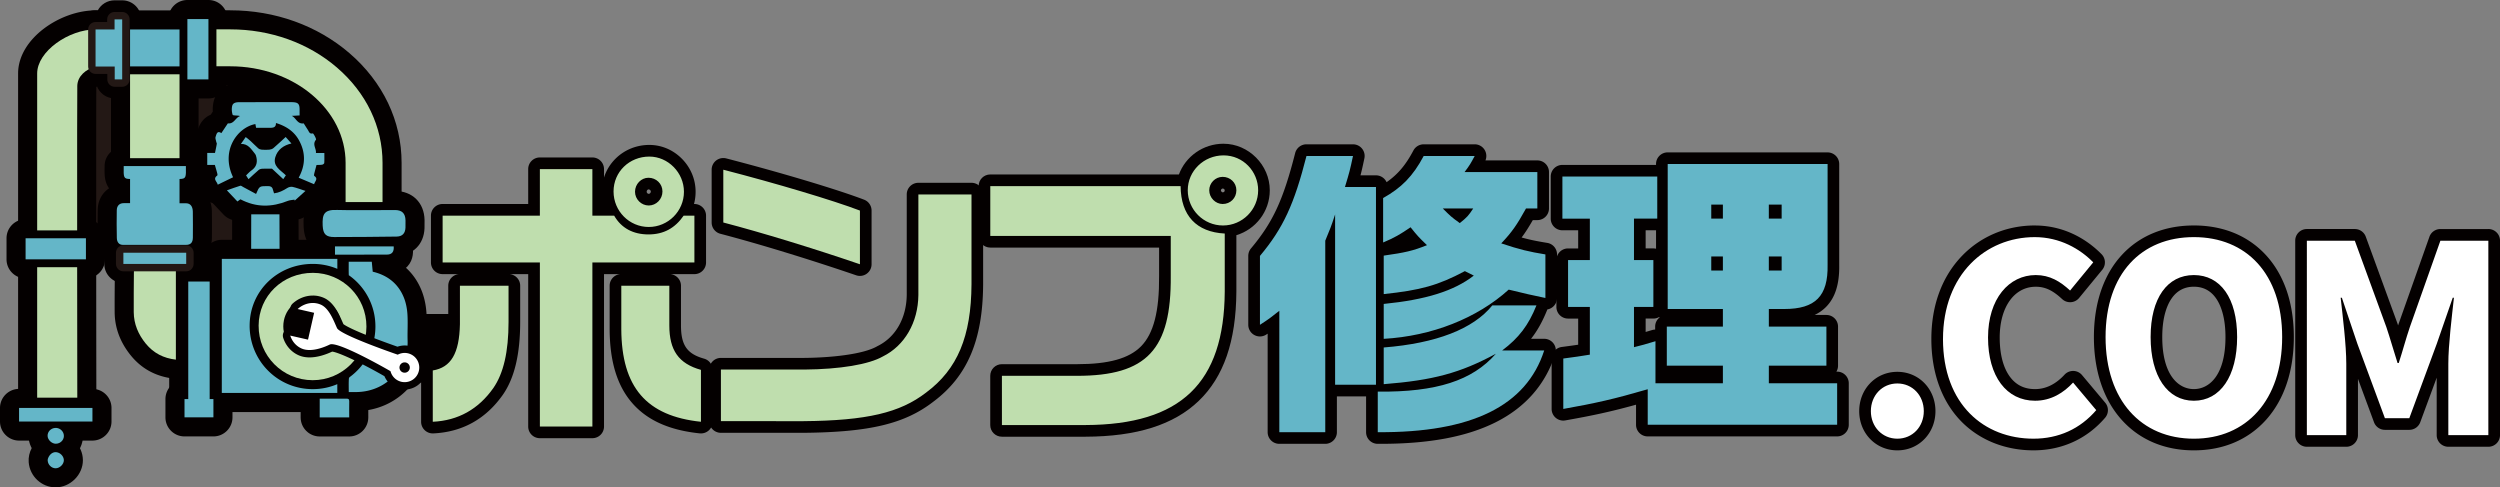
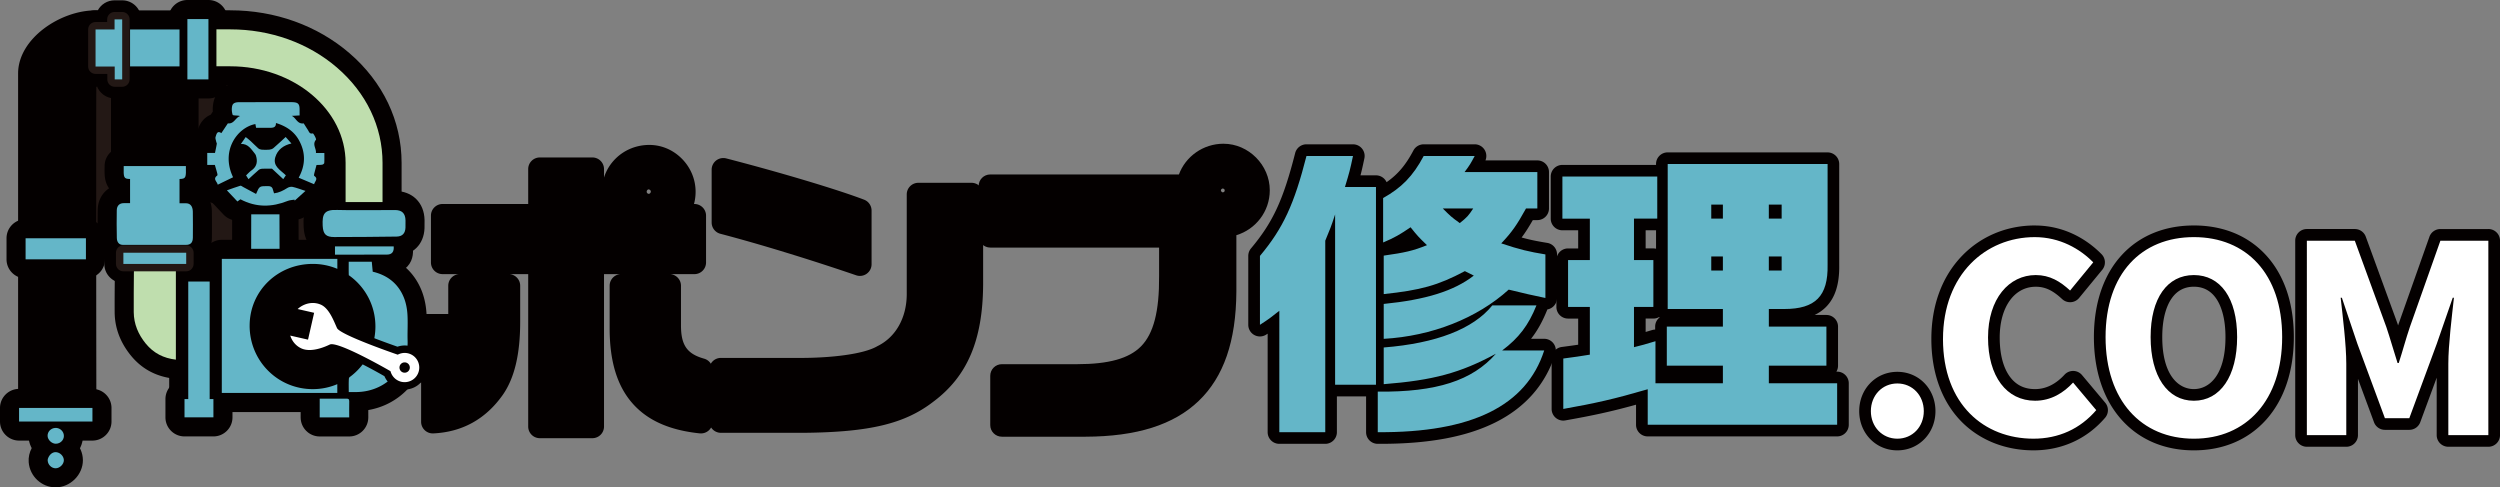
<svg xmlns="http://www.w3.org/2000/svg" id="_レイヤー_2" data-name="レイヤー 2" viewBox="0 0 2360.18 460.1">
  <rect x="0" y="0" width="2360.18" height="460.1" fill="#808080" stroke="none" />
  <defs>
    <style>.cls-1{stroke:#040000;stroke-miterlimit:10}.cls-1,.cls-2{fill:#fff}.cls-3{fill:#231815}.cls-2,.cls-3,.cls-4,.cls-5,.cls-6{stroke-width:0}.cls-4{fill:#64b6c8}.cls-5{fill:#040000}.cls-6{fill:#bfdeae}</style>
  </defs>
  <g id="_レイヤー_1-2" data-name="レイヤー 1">
    <path class="cls-5" d="M384.63 296.41h47.65v64.58h-47.65zm-209.01-104.5h172.62v142.63H175.62z" />
    <path class="cls-3" d="M60.27 56.28h260.35v184.16H60.27z" />
    <g id="aQa63p">
      <path class="cls-5" d="M209.39 380a9 9 0 0 1-9-9l.03-126.61a9 9 0 0 1 9-9h109.06a9 9 0 0 1 9 9v9.44c0 3.02-1.51 5.84-4.03 7.5-1.5.99-3.23 1.5-4.97 1.5-1.19 0-2.38-.24-3.51-.71-6.18-2.62-12.75-3.95-19.56-3.96-28.36 0-50.61 21.56-50.74 49.08-.07 13.78 5.17 26.68 14.75 36.31 9.5 9.55 22.21 14.82 35.8 14.83 6.86 0 13.46-1.34 19.67-3.99 1.13-.48 2.33-.72 3.53-.72 1.74 0 3.47.5 4.96 1.49a9.015 9.015 0 0 1 4.04 7.51V371a9 9 0 0 1-9 9H209.38z" />
      <path class="cls-5" d="M318.48 244.39v9.44c-7.07-3-14.86-4.66-23.05-4.67h-.11c-33.25 0-59.49 25.52-59.64 58.04-.16 33.36 26.35 60.15 59.55 60.18h.05c8.22 0 16.04-1.68 23.15-4.71V371H209.39l.03-126.61h109.06m0-18H209.42c-9.94 0-18 8.06-18 18v29.11c-.01 36.49-.03 94.64-.03 97.5 0 9.94 8.06 18 18 18h109.04c9.94 0 18-8.06 18-18v-8.33c0-6.04-3.03-11.68-8.07-15.02a17.967 17.967 0 0 0-9.93-2.98c-2.39 0-4.79.48-7.05 1.44-5.09 2.17-10.51 3.27-16.1 3.27h-.05c-11.16-.01-21.61-4.34-29.41-12.18-7.88-7.92-12.19-18.55-12.13-29.92.05-10.86 4.3-20.94 11.96-28.4 7.77-7.56 18.31-11.73 29.68-11.73h.08c5.6 0 11 1.1 16.06 3.25 2.26.96 4.64 1.43 7.02 1.43 3.48 0 6.95-1.01 9.94-2.99 5.03-3.33 8.06-8.97 8.06-15.01v-9.44c0-9.94-8.06-18-18-18z" />
      <path class="cls-5" d="M334.41 379.15c-.79 0-1.6 0-2.44-.01-.87 0-1.77-.01-2.72-.01a9 9 0 0 1-9-9c0-1.24-.01-2.43-.02-3.6-.03-3.2-.06-6.23.14-9.4.12-1.85.69-3.67 1.7-5.43.64-1.1 1.5-2.06 2.53-2.8 13.02-9.4 20.8-24.57 20.83-40.58.03-16.37-7.94-31.74-21.3-41.11a8.968 8.968 0 0 1-3.76-6.27 7.26 7.26 0 0 1-.06-.64c0-.07 0-.14-.01-.22-.12-3.19-.11-6.26-.09-9.51 0-1.15.01-2.31.01-3.5a9 9 0 0 1 9-9h21.77c4.64 0 8.52 3.53 8.96 8.15l.32 3.38c13.65 4.83 23.66 14.22 29.15 27.43 2.29 5.52 3.75 12 4.2 18.76.35 5.13.27 10.18.19 15.07-.06 3.71-.11 7.21 0 10.7.49 14.2-5.12 28.59-15.38 39.49-10.58 11.23-25.16 17.65-41.06 18.05-.98.02-1.96.03-2.96.03z" />
      <path class="cls-5" d="M350.98 247.08c.29 3.01.59 6.18.9 9.44 13.74 3.24 23.84 11.02 29.22 23.98 2.06 4.96 3.17 10.54 3.53 15.92.57 8.45-.1 16.99.19 25.47.78 22.71-17.77 47.47-47.67 48.24-.9.02-1.81.03-2.73.03-1.61 0-3.29-.02-5.16-.02 0-4.48-.15-8.47.1-12.44.03-.48.23-.99.51-1.49 14.85-10.72 24.53-28.16 24.56-47.87.03-20.11-9.89-37.81-25.13-48.5 0-.03 0-.07-.01-.1-.16-4.1-.07-8.21-.07-12.65h21.77m-.01-18.01h-21.77c-9.94 0-18 8.06-18 18 0 1.17 0 2.31-.01 3.44-.02 3.21-.04 6.52.09 9.91.02.55.07 1.07.13 1.6.62 5.04 3.35 9.6 7.53 12.53 10.96 7.68 17.49 20.29 17.47 33.73-.02 13.14-6.41 25.59-17.1 33.3a18 18 0 0 0-5.06 5.61c-1.71 2.97-2.68 6.12-2.88 9.36-.22 3.49-.19 6.82-.15 10.05.01 1.14.02 2.31.02 3.51 0 9.94 8.06 18 18 18 .93 0 1.81 0 2.66.01.86 0 1.69.01 2.5.01 1.21 0 2.23-.01 3.19-.04 18.31-.47 35.14-7.88 47.38-20.88 11.9-12.64 18.4-29.39 17.83-45.97-.11-3.26-.06-6.65 0-10.24.08-5.07.16-10.31-.21-15.82-.52-7.72-2.21-15.2-4.87-21.61-5.78-13.91-15.74-24.22-29.15-30.33-1.77-8.17-9.03-14.17-17.59-14.17zm-145.44-45.69c-1.35 0-2.7-.3-3.94-.91a8.993 8.993 0 0 1-4.7-5.56c-.09-.15-.19-.3-.28-.45-1.4-2.26-3.64-6.93-1.88-11.76a8.995 8.995 0 0 1-8.12-8.96v-11.32c0-4.84 3.83-8.79 8.62-8.99-.04-.21-.11-.43-.16-.65-.47-1.81-1.27-4.84-.13-8.3.06-.19.13-.4.19-.61 1.81-5.91 5.01-9.26 9.52-9.96l2.97-4.45c.74-1.11 1.7-2.01 2.79-2.68-.82-3.74-.8-7.69.08-11.13.97-3.79 4.29-10.16 15.51-10.18 10.32-.02 20.65-.03 30.97-.03h8.76s4.65-.02 5.64-.02c1.42 0 2.83 0 4.25.03 10.89.17 16.34 5.78 16.19 16.66-.01.95 0 1.89 0 2.98v1.99c.97.67 1.81 1.54 2.47 2.57l1.08 1.7a672.1 672.1 0 0 0 2.5 3.93c4.61 1.34 6.85 6.11 7.89 8.33 1.76 3.75 2.04 7.05.83 9.83 4.78.21 8.59 4.16 8.59 8.99 0 .85 0 1.68.01 2.5.02 2.43.04 4.94-.12 7.5-.32 5.06-4.48 8.65-8.5 9.71 1.34 2.89 1.63 6.81-1.15 11.85-.11.2-.23.4-.33.6a9.004 9.004 0 0 1-4.69 5.44 9.04 9.04 0 0 1-3.9.89c-1.19 0-2.38-.24-3.5-.71l-14.57-6.15a8.966 8.966 0 0 1-5-5.34c-.84-2.41-.62-5.05.61-7.29 5.14-9.36 5.21-17.88.21-26.8-2.25-4.02-5.52-7.08-10.07-9.4-3.46 2.39-7.4 2.41-9.04 2.42-1.76 0-3.53.01-5.3.01h-8.1c-1.78 0-3.46-.53-4.87-1.44-3.75 2.22-7.11 5.78-9.26 10.02-2.72 5.34-4.83 14.05.52 25.2 2.14 4.47.27 9.82-4.18 11.99l-14.49 7.04c-1.24.6-2.59.91-3.93.91z" />
      <path class="cls-5" d="M271.42 96.41c1.36 0 2.73 0 4.09.03 6.02.1 7.42 1.56 7.34 7.54-.02 1.49 0 2.98 0 4.99-2.66.15-5.06.28-7.47.41 3.82 1.57 5.05 7.18 10.14 7.18.38 0 .78-.03 1.2-.1 1.2 1.88 2.57 4.08 3.99 6.25.92 1.41 1.31 3.36 3.45 3.36.34 0 .73-.05 1.17-.16h.02c.57 0 3.56 5.29 2.94 6.04-3.7 4.47.47 8.19-.03 12.46h7.96c0 3.33.1 6.39-.09 9.43-.04.6-1.17 1.47-1.91 1.6-1.69.31-3.46.23-5.4.33-.75 2.81-1.51 5.54-2.18 8.29-.16.66-.26 1.83.07 2.05 3.96 2.62.65 4.89-.17 7.8-4.92-2.07-9.57-4.04-14.57-6.15 6.58-11.99 6.69-23.89.18-35.53-4.68-8.35-12.22-13.24-21.64-16.11.16 4.09-2.47 4.51-5.37 4.53-1.76 0-3.52.01-5.3.01h-8.06c-.23-1.21-.46-2.37-.68-3.53-16.88 3.12-33.11 25.07-21.05 50.21-4.64 2.25-9.28 4.51-14.49 7.04-.67-3.12-4.96-5.37-.44-8.68.33-.24.15-1.4-.03-2.08-.66-2.52-1.42-5.02-2.24-7.89h-7.2v-11.32h7.3c.63-3.05 1.25-5.8 1.71-8.58.1-.62-.41-1.33-.54-2.02-.28-1.52-1.03-3.22-.6-4.53.63-1.92 1.14-4.53 3.05-4.53.63 0 1.4.28 2.39.95 2.23-3.33 4.22-6.32 6.19-9.27.33.04.65.06.96.06 5.06 0 6.43-5.64 10.55-6.91-.4-.12-.8-.29-1.21-.35-2.02-.3-5.52-.09-5.8-.93-.84-2.61-1.07-5.78-.39-8.44.78-3.05 3.96-3.42 6.81-3.42 13.24-.02 26.48-.03 39.72-.04 1.88 0 3.77-.01 5.65-.01m-.02-17.98h-13.99c-10.47.01-20.95.02-31.42.04-18.43.03-23.19 12.98-24.21 16.94-.82 3.2-1.12 6.61-.9 10.03-.26.33-.5.67-.74 1.03l-1.22 1.83c-3.94 1.64-7.33 4.56-9.66 8.46-1.54 2.59-2.29 5.03-2.74 6.5-.05.15-.09.29-.13.43-.7 2.12-.98 4.13-1.02 5.95a17.969 17.969 0 0 0-7.75 14.8v11.32c0 6.02 2.96 11.35 7.5 14.62.29 3.27 1.39 6.77 3.59 10.42a18.01 18.01 0 0 0 16.82 11.6c2.7 0 5.38-.6 7.87-1.81l14.49-7.04c8.91-4.33 12.65-15.04 8.36-23.97-3.76-7.84-2.41-13.7-.61-17.23.79-1.56 1.77-2.88 2.83-3.97 1.07.2 2.17.3 3.29.3h8.06c1.81 0 3.6 0 5.4-.01 1.49 0 4.67-.03 8.31-1.18 1.44 1.22 2.29 2.45 2.9 3.55 3.42 6.11 3.35 11.52-.25 18.07-2.45 4.47-2.9 9.76-1.22 14.57a18 18 0 0 0 10 10.67l14.57 6.15c2.24.95 4.62 1.42 7 1.42 2.67 0 5.34-.59 7.81-1.78 4.2-2.02 7.43-5.57 9.05-9.9 2.21-4.03 3.17-7.83 3.23-11.29 4.05-3.2 7.1-7.98 7.48-13.95.19-2.89.16-5.57.14-8.15 0-.79-.01-1.6-.01-2.42 0-6.23-3.17-11.73-7.98-14.96-.28-2.33-.98-4.9-2.3-7.69-2.62-5.58-5.96-9.49-9.97-11.7-.32-.5-.64-1.01-.95-1.5-.39-.61-.76-1.2-1.12-1.76-.33-.52-.69-1.02-1.07-1.5v-1.08c.04-3.26.16-11.92-6.46-18.75-6.63-6.84-15.32-6.98-18.59-7.03-1.3-.02-2.69-.03-4.38-.03zM166.04 348.53c-.34 0-.68-.02-1.02-.06-14.16-1.61-25.71-7.78-34.34-18.34-8.82-10.79-13.33-22.7-13.42-35.42-.07-9.29 0-18.69.08-27.79.02-3.01.05-6.01.06-9.02 0-.09.17-10.12.4-12.14a8.993 8.993 0 0 1 8.94-7.98h39.29a9 9 0 0 1 9 9v92.75c0 2.56-1.09 5.01-3.01 6.71a8.997 8.997 0 0 1-5.99 2.29z" />
      <path class="cls-5" d="M166.04 246.77v92.75c-11.6-1.32-21.11-6.18-28.39-15.09-7.06-8.64-11.31-18.48-11.39-29.78-.09-12.23.07-24.46.14-36.69 0-.98.21-9.95.35-11.18h39.29m0-18.01h-39.29c-9.16 0-16.86 6.88-17.89 15.98-.29 2.6-.46 12.99-.46 13.09-.02 3.05-.04 6.09-.07 9.13-.07 9.09-.14 18.49-.08 27.8.1 14.82 5.3 28.63 15.45 41.05 10.17 12.44 23.72 19.7 40.3 21.59.68.08 1.36.12 2.04.12a17.99 17.99 0 0 0 18-18v-92.75c0-9.94-8.06-18-18-18zm149.47 4.01c-12.49 0-19.17-6.39-19.88-18.99l-.02-.45c-.26-6.31-.11-13.42 4.87-18.62 4.77-4.97 11.5-5.55 16.14-5.55.68 0 1.38.01 2.12.04 3.52.14 9.49.21 18.27.21 6.95 0 14.54-.04 21.28-.08 5.4-.03 10.25-.06 13.8-.06h.74c11.5.01 18.77 7.15 18.98 18.63.05 2.8.04 5.1-.04 7.24-.38 10.23-7.1 16.98-17.13 17.19-11.92.25-45.52.43-59.11.44h-.03z" />
      <path class="cls-5" d="M316.62 198.17c.56 0 1.15.01 1.77.04 4.12.16 11 .22 18.63.22 12.52 0 27.1-.14 35.06-.14h.74c6.68 0 9.87 3.14 10 9.8.04 2.25.05 4.5-.03 6.74-.2 5.4-2.87 8.4-8.32 8.52-12.23.26-46.19.43-58.93.44h-.02c-7.72 0-10.46-2.69-10.89-10.49 0-.12-.02-.25-.02-.37-.41-9.91.84-14.74 12.02-14.74m-.01-18.02c-14.65 0-20.66 6.26-22.63 8.31-8.06 8.4-7.6 19.72-7.37 25.17 0 .2.02.4.03.6v.05c.18 3.17.72 12.88 8.17 20.09 7.63 7.38 17.46 7.38 20.69 7.38 13.66-.01 47.35-.19 59.33-.44 14.96-.31 25.38-10.7 25.93-25.85.08-2.31.1-4.77.04-7.74-.3-16.41-11.55-27.44-27.97-27.46h-.76c-3.58 0-8.34.03-13.85.06-6.7.04-14.3.08-21.21.08-8.54 0-14.57-.07-17.92-.2-.85-.03-1.69-.05-2.48-.05z" />
      <rect class="cls-5" x="168.73" y="256.81" width="38.21" height="137.4" rx="9" ry="9" />
      <path class="cls-5" d="M197.94 265.8v119.4h-20.21V265.8h20.21m0-18h-20.21c-9.94 0-18 8.06-18 18v119.4c0 9.94 8.06 18 18 18h20.21c9.94 0 18-8.06 18-18V265.8c0-9.94-8.06-18-18-18zM108.3 83.94a9 9 0 0 1-9-9v-3.16h-9.09a9 9 0 0 1-9-9V27.79a9 9 0 0 1 9-9h8.95v-.48a9 9 0 0 1 9-9h7.19a9 9 0 0 1 9 9v56.64a9 9 0 0 1-9 9h-7.06z" />
      <path class="cls-5" d="M115.36 18.31v56.64h-7.06V62.79H90.21v-35h17.95v-9.48h7.19m.01-18h-7.19c-6.86 0-12.82 3.84-15.86 9.48h-2.09c-9.94 0-18 8.06-18 18v34.99c0 9.94 8.06 18 18 18h1.05c2.42 7.08 9.13 12.16 17.03 12.16h7.06c9.94 0 18-8.06 18-18V18.31c0-9.94-8.06-18-18-18z" />
      <rect class="cls-5" x="113.79" y="61.14" width="64.69" height="97.19" rx="9" ry="9" />
      <path class="cls-5" d="M169.48 70.14v79.19h-46.69V70.14h46.69m0-18h-46.69c-9.94 0-18 8.06-18 18v79.19c0 9.94 8.06 18 18 18h46.69c9.94 0 18-8.06 18-18V70.14c0-9.94-8.06-18-18-18z" />
      <rect class="cls-5" x="167.91" y="9" width="37.87" height="74.96" rx="9" ry="9" />
      <path class="cls-5" d="M196.78 18v56.96h-19.87V18h19.87m0-18h-19.87c-9.94 0-18 8.06-18 18v56.96c0 9.94 8.06 18 18 18h19.87c9.94 0 18-8.06 18-18V18c0-9.94-8.06-18-18-18zm53.44 203.12c-7.65 0-15.19-1.56-22.49-4.66-1.15.5-2.38.75-3.6.75-2.41 0-4.79-.96-6.55-2.82l-9.92-10.52a9.003 9.003 0 0 1 3.56-14.67c1.02-.36 2.04-.72 3.06-1.09 3.21-1.15 6.54-2.33 9.96-3.39.92-.28 1.88-.43 2.86-.43 3.1 0 5.3 1.41 6.48 2.16l.21.13c1.5.8 3 1.61 4.52 2.43 3.04-3.38 6.92-4.31 13.86-4.33h.93c3.51 0 7.68.96 10.65 4.76.83-.44 1.7-.96 2.64-1.56 2.55-1.64 5.76-2.58 8.8-2.58 1.02 0 2.01.11 2.96.31 3.06.67 5.94 1.65 8.99 2.69 1.25.42 2.58.88 4.02 1.34a9.03 9.03 0 0 1 6.04 6.68c.67 3.15-.39 6.41-2.78 8.57l-10.19 9.19a9.007 9.007 0 0 1-8.83 1.86c-.02 0-.04-.02-.07-.02-.15.03-.27.06-.35.09-8.44 3.37-16.77 5.09-24.75 5.09z" />
      <path class="cls-5" d="M227.09 175.31c.67 0 1.59.78 2.35 1.18 4.02 2.15 8.03 4.33 12.3 6.63 3.23-7.71 3.23-7.39 11.39-7.42h.04c5.01 0 4.24 3.85 5.55 6.82 4.63-.56 8.62-2.55 12.51-5.04 1.07-.69 2.6-1.15 3.95-1.15.36 0 .71.03 1.03.1 3.7.81 7.26 2.22 12.18 3.81-3.99 3.6-7.09 6.39-10.19 9.19-.07-.32-.13-.63-.2-.95-2.12.38-4.39.42-6.35 1.2-7.18 2.87-14.31 4.45-21.42 4.45-7.74 0-15.47-1.87-23.24-5.97-.67.48-1.64 1.19-2.86 2.07l-9.92-10.52c4.18-1.47 8.39-3.04 12.68-4.36.07-.02.14-.03.21-.03m-.01-18.01h-.01c-1.87 0-3.72.28-5.5.83-3.6 1.11-7.02 2.33-10.32 3.51-1.01.36-2.02.72-3.03 1.07a17.994 17.994 0 0 0-7.12 29.33l9.92 10.52a17.971 17.971 0 0 0 16.2 5.38c7.47 2.77 15.17 4.18 22.99 4.18 8.38 0 17.04-1.63 25.77-4.84.73.09 1.47.13 2.2.13a18 18 0 0 0 12.05-4.63l7.27-6.55 2.92-2.63c4.78-4.31 6.9-10.84 5.55-17.13s-5.95-11.39-12.07-13.37c-1.36-.44-2.65-.88-3.89-1.3-3.29-1.12-6.4-2.18-9.95-2.96a22.61 22.61 0 0 0-4.89-.52c-3.58 0-7.2.8-10.49 2.28-3.36-1.9-7.29-2.9-11.52-2.9h-1.04c-4.47.01-9.45.03-14.53 2.67-1.92-1.16-5.61-3.07-10.51-3.07zm-102.04 82.87c-3.98 0-7.24 0-9.27-.02-8.32-.06-14.28-6.35-14.48-15.28-.19-8.56-.21-17.5-.05-26.59.14-8.09 5.17-14.02 12.54-15.25v-7.14c-1.81-1.09-3.49-2.77-4.64-5.34-1.56-3.51-1.49-7.22-1.37-13.96a9 9 0 0 1 9-8.84h58.7c4.91 0 8.91 3.93 9 8.83.12 6.75.19 10.46-1.37 13.97-1.14 2.57-2.82 4.25-4.64 5.34v7.28c6.52 1.19 12.42 6.48 12.56 16.67.11 7.76.12 15.8.03 24.57-.09 9.56-6.12 15.74-15.34 15.74h-.2c-2-.02-5.55-.03-9.97-.03-5.8 0-13.1.01-20.37.02-7.23.01-14.45.02-20.15.02z" />
      <path class="cls-5" d="M175.48 156.75c.2 10.87.22 12.11-6 12.23v22.91c2.05.01 4.1.01 6.14.02 4.02.02 6.35 2.79 6.42 8.06.11 8.12.11 16.24.03 24.36-.05 4.7-2.16 6.83-6.34 6.83h-.12c-2.02-.02-5.59-.03-10.03-.03-11.57 0-29.07.05-40.52.05-3.97 0-7.21 0-9.23-.02-3.25-.02-5.46-2.34-5.55-6.48-.2-8.74-.2-17.49-.05-26.23.08-4.28 2.6-6.65 6.47-6.65h6.08v-22.82c-6.23-.12-6.2-1.36-6-12.23h58.7m0-18h-58.7c-9.81 0-17.82 7.86-18 17.67-.14 7.5-.23 12.45 2.14 17.78.57 1.28 1.25 2.49 2.04 3.61-1.31.87-2.54 1.87-3.67 3-4.43 4.45-6.94 10.6-7.06 17.32-.16 9.22-.15 18.29.05 26.96.14 6.3 2.25 11.93 6.09 16.29 4.39 4.97 10.54 7.73 17.32 7.79 1.91.01 4.97.02 9.36.02 5.72 0 12.94-.01 20.18-.02 7.26-.01 14.54-.02 20.34-.02 4.85 0 8.07 0 9.86.03h.29c14.18 0 24.19-10.14 24.34-24.65.09-8.88.08-16.98-.03-24.79-.12-8.38-3.18-13.9-5.72-17.05a23.567 23.567 0 0 0-5.12-4.72 21.84 21.84 0 0 0 2.14-3.74c2.37-5.33 2.28-10.28 2.14-17.78-.18-9.81-8.18-17.67-18-17.67zm59.12 39.42a9.2 9.2 0 0 1-1.17-.08 9.004 9.004 0 0 1-6.41-4.07l-2.29-3.58a9.003 9.003 0 0 1 1.42-11.41c.46-.43.89-.87 1.32-1.31 1.31-1.33 2.79-2.83 4.74-4.17 1.31-.9 1.44-1.24 1.12-2.82-.04-.19-.07-.35-.1-.47-.34-.43-.67-.86-1-1.29-2.51-3.25-3.37-4.09-4.21-4.09h-.15c-.14.01-.29.01-.43.01a9.007 9.007 0 0 1-7.39-14.15l4.53-6.5a9.014 9.014 0 0 1 7.38-3.86c2.06 0 4.06.71 5.68 2.02.39.32.81.65 1.24.98 1.2.94 2.56 2.01 3.92 3.26a112.1 112.1 0 0 1 3.28 3.15c.93.91 1.82 1.79 2.7 2.6.69.04 1.36.06 2 .06.76 0 1.5-.03 2.2-.08 2.53-2.19 5.06-4.54 7.51-6.81l3.12-2.88a9.002 9.002 0 0 1 6.08-2.36 9.014 9.014 0 0 1 6.73 3.02l5.45 6.14c2.12 2.38 2.81 5.71 1.83 8.74s-3.49 5.32-6.6 6.02c-6.27 1.4-7.9 4.5-8.58 6.71-.17.54-.15.77-.15.77.25.82 2.64 2.83 4.07 4.04 1.22 1.03 2.48 2.09 3.73 3.31a9.004 9.004 0 0 1 1.13 11.51l-2.48 3.62a9.01 9.01 0 0 1-6.44 3.86c-.33.04-.66.05-.99.05-2.26 0-4.46-.85-6.13-2.41l-8.06-7.5h-1.71c-.95 0-1.77 0-2.53.03-1.84 1.61-3.68 3.31-5.6 5.08-.89.82-1.79 1.65-2.71 2.49a8.985 8.985 0 0 1-6.07 2.36z" />
      <path class="cls-5" d="M269.7 129.33c1.86 2.09 3.55 4 5.45 6.13-7.31 1.63-13.03 5.71-15.22 12.86-2.64 8.62 4.96 12.29 9.96 17.19-.82 1.2-1.56 2.28-2.47 3.62-3.61-3.36-7.12-6.63-10.63-9.89-1.72 0-3.49-.03-5.27-.03-1.4 0-2.8.02-4.21.09-1.07.05-2.32.51-3.13 1.2-3.2 2.74-6.26 5.65-9.58 8.68-.84-1.31-1.48-2.31-2.29-3.58 1.71-1.61 3.18-3.37 5-4.63 4.35-2.99 5.87-6.99 4.84-12.03-.26-1.26-.59-2.68-1.36-3.63-3.48-4.3-6.41-9.42-12.77-9.42-.19 0-.38 0-.58.01 1.62-2.32 2.91-4.18 4.53-6.51 1.43 1.16 3.17 2.45 4.76 3.9 2.39 2.19 4.61 4.58 7.05 6.71.84.73 2.12 1.21 3.24 1.3 1.25.1 2.5.16 3.76.16 1.18 0 2.35-.05 3.52-.17 1.34-.13 2.87-.65 3.87-1.51 3.95-3.39 7.72-6.98 11.52-10.46m.01-17.99c-4.49 0-8.83 1.68-12.16 4.73-1.05.96-2.1 1.93-3.15 2.91-1.14 1.05-2.25 2.08-3.35 3.09-.68-.66-1.39-1.34-2.15-2.04-1.6-1.47-3.17-2.7-4.42-3.69-.39-.31-.77-.61-1.13-.9a17.995 17.995 0 0 0-11.36-4.04c-.83 0-1.67.06-2.5.17-4.96.7-9.4 3.43-12.26 7.53l-4.02 5.76-.52.74a18.007 18.007 0 0 0-.99 18.99c1.93 3.5 4.92 6.18 8.43 7.74-.05.05-.09.09-.14.13-6.31 5.93-7.5 15.52-2.83 22.82l1.42 2.22.87 1.36a17.988 17.988 0 0 0 15.16 8.29c4.47 0 8.81-1.66 12.14-4.71.93-.85 1.84-1.69 2.74-2.52l1.56-1.44 4.1 3.81a18.003 18.003 0 0 0 27.13-3.01l2.48-3.62c4.93-7.21 3.98-16.91-2.26-23.02-.18-.18-.36-.35-.54-.52 4.87-1.99 8.68-6.03 10.33-11.13 1.96-6.07.56-12.72-3.67-17.49l-5.45-6.13c-3.2-3.6-7.72-5.77-12.53-6.02-.31-.02-.62-.02-.93-.02z" />
      <rect class="cls-5" x="113.79" y="18.84" width="64.69" height="52.87" rx="9" ry="9" />
      <path class="cls-5" d="M169.48 27.84v34.87h-46.69V27.84h46.69m0-18h-46.69c-9.94 0-18 8.06-18 18v34.87c0 9.94 8.06 18 18 18h46.69c9.94 0 18-8.06 18-18V27.84c0-9.94-8.06-18-18-18z" />
      <rect class="cls-5" x="107.48" y="229.61" width="77.31" height="28.54" rx="9" ry="9" />
      <path class="cls-5" d="M175.79 238.61v10.54h-59.31v-10.54h59.31m0-18h-59.31c-9.94 0-18 8.06-18 18v10.54c0 9.94 8.06 18 18 18h59.31c9.94 0 18-8.06 18-18v-10.54c0-9.94-8.06-18-18-18zm126.03 182.45a9 9 0 0 1-9-9v-17.71a9 9 0 0 1 9-9h16.98c2.7 0 5.39 0 8.09-.01 3.69 0 6.6 1.11 8.74 3.3 1.46 1.49 3.19 4.15 3.1 8.34-.08 3.4-.06 6.82-.05 10.44 0 1.52.01 3.06.01 4.64a9 9 0 0 1-9 9h-27.87z" />
      <path class="cls-5" d="M326.98 376.34c1.66 0 2.79.32 2.74 2.44-.11 4.96-.03 9.92-.03 15.28h-27.87v-17.71h16.91c2.73 0 5.46 0 8.19-.01h.06m0-18h-.15c-2.69.01-5.39.01-8.1.01h-16.9c-9.94 0-18 8.06-18 18v17.71c0 9.94 8.06 18 18 18h27.87c9.94 0 18-8.06 18-18 0-1.59 0-3.16-.01-4.69-.01-3.56-.03-6.92.04-10.19.13-5.71-1.88-10.97-5.66-14.83-2.68-2.74-7.47-6.01-15.08-6.01z" />
      <rect class="cls-5" x="165.19" y="367.76" width="45.29" height="35.25" rx="9" ry="9" />
      <path class="cls-5" d="M201.48 376.76v17.25h-27.29v-17.25h27.29m0-18h-27.29c-9.94 0-18 8.06-18 18v17.25c0 9.94 8.06 18 18 18h27.29c9.94 0 18-8.06 18-18v-17.25c0-9.94-8.06-18-18-18zm114.78-109.32a9 9 0 0 1-9-9v-7.84a9 9 0 0 1 9-9h55.42c4.66 0 8.55 3.56 8.96 8.21.47 5.29.87 9.85-2.67 13.72-3.5 3.83-8 3.84-12.75 3.84-10.29.01-20.54.03-30.8.05l-15.18.02h-2.99z" />
      <path class="cls-5" d="M371.68 232.59q.69 7.78-6.5 7.77c-14.86.02-29.71.05-44.57.07h-4.36v-7.84h55.42m.01-18h-55.42c-9.94 0-18 8.06-18 18v7.84c0 9.94 8.06 18 18 18h4.38l13.97-.03c10.2-.02 20.39-.04 30.59-.05 5.29 0 13.24-.01 19.42-6.77 6.21-6.8 5.51-14.77 4.99-20.59-.82-9.29-8.6-16.41-17.93-16.41zM18.03 376.14h69.21c4.98 0 9.03 4.05 9.03 9.03v12.75c0 4.98-4.05 9.03-9.03 9.03H18.03c-4.98 0-9.03-4.05-9.03-9.03v-12.75c0-4.98 4.05-9.03 9.03-9.03z" />
      <path class="cls-5" d="M87.24 385.14s.03.01.03.03v12.75s-.01.03-.03.03H18.03s-.03-.01-.03-.03v-12.75s.01-.03.03-.03h69.21m0-18H18.03C8.09 367.14 0 375.23 0 385.17v12.75c0 9.94 8.09 18.03 18.03 18.03h69.21c9.94 0 18.03-8.09 18.03-18.03v-12.75c0-9.94-8.09-18.03-18.03-18.03zm149.94-123.26c-2.39 0-4.71-.95-6.4-2.64s-2.66-3.98-2.66-6.37l.06-32.53c0-4.96 4.04-8.98 9-8.98h26.65c4.96 0 8.98 4.01 9 8.97 0 0 .1 29.65.1 32.56a9 9 0 0 1-9 9h-26.75z" />
      <path class="cls-5" d="M263.83 202.35s.1 29.62.1 32.53h-26.81l.06-32.53h26.65m0-18h-26.65c-9.93 0-17.98 8.04-18 17.97l-.06 32.53c0 4.78 1.88 9.37 5.26 12.75 3.38 3.38 7.96 5.28 12.74 5.28h26.81c9.94 0 18-8.06 18-18 0-2.91-.09-31.38-.1-32.59-.03-9.92-8.08-17.94-18-17.94zM52.51 451.1c-8.55 0-15.78-6.79-16.46-15.45-.23-2.88.45-5.85 1.95-8.59 3.21-5.84 8.49-9.19 14.48-9.19 8.91 0 16.75 7.77 16.79 16.62.03 8.72-7.69 16.48-16.53 16.61h-.23z" />
      <path class="cls-5" d="M52.48 426.87c4 0 7.77 3.67 7.79 7.66.01 3.73-3.82 7.52-7.66 7.58h-.1c-3.8 0-7.18-3.26-7.49-7.15-.1-1.24.27-2.46.87-3.55 1.79-3.25 4.23-4.53 6.59-4.53m0-18.01c-9.23 0-17.59 5.18-22.36 13.86-2.35 4.27-3.4 8.98-3.04 13.62 1.04 13.32 12.21 23.75 25.43 23.75h.37c6.52-.1 12.79-2.8 17.66-7.61 4.93-4.88 7.75-11.45 7.72-18.03-.05-13.87-11.86-25.59-25.79-25.59z" />
      <path class="cls-5" d="M52.69 427.92c-8.6 0-16.42-7.46-16.74-15.97-.33-8.71 6.37-16.14 15.25-16.92.48-.04.96-.06 1.43-.06 7.7 0 14.54 5.42 16.28 12.89 1.12 4.81 0 9.8-3.05 13.69-3.16 4.01-7.91 6.33-13.05 6.37h-.12z" />
      <path class="cls-5" d="M52.63 403.98c3.51 0 6.71 2.47 7.51 5.93 1.1 4.73-2.66 8.98-7.41 9.02h-.05c-3.78 0-7.61-3.6-7.75-7.31-.15-3.99 2.96-7.26 7.04-7.61.22-.02.43-.03.65-.03m.01-18c-.74 0-1.48.03-2.21.1-13.67 1.19-23.98 12.71-23.47 26.22.5 13.35 12.29 24.63 25.74 24.63h.2c7.87-.06 15.18-3.63 20.04-9.8 4.76-6.04 6.49-13.81 4.75-21.3-2.68-11.5-13.21-19.85-25.04-19.85zm242.56-18.04c-16.13-.01-31.23-6.28-42.53-17.64-11.37-11.43-17.58-26.7-17.51-42.99.16-32.92 26.57-58.71 60.13-58.71h.11c32.89.05 59.61 26.86 59.55 59.74-.05 32.86-26.83 59.6-59.69 59.6h-.06zm-.55-77.68c-10.51.02-18.16 7.57-18.18 17.95 0 4.32 1.78 8.5 5.03 11.76 3.53 3.54 8.43 5.57 13.44 5.57 9.41-.03 18.25-8.58 18.27-17.59 0-4.59-1.8-8.94-5.09-12.23-3.52-3.52-8.29-5.46-13.44-5.46v-9l-.03 9z" />
      <path class="cls-5" d="M295.28 257.59h.09c28.06.05 50.61 22.67 50.57 50.73-.05 27.97-22.73 50.61-50.7 50.61h-.05c-28.46-.03-51.18-22.99-51.04-51.59.13-27.88 22.62-49.75 51.13-49.75m-.35 76.95h.1c14.23-.05 27.15-12.69 27.17-26.58.02-14.8-12.25-26.7-27.52-26.7h-.05c-15.48.02-27.13 11.58-27.17 26.93-.03 14.37 12.47 26.35 27.47 26.35m.35-94.95c-18.5 0-35.82 6.93-48.76 19.52-13.05 12.7-20.28 29.79-20.37 48.15-.09 18.7 7.06 36.24 20.12 49.38 13 13.07 30.37 20.28 48.9 20.3h.06c37.82 0 68.63-30.77 68.7-68.58.03-18.38-7.07-35.64-20-48.61-12.92-12.97-30.16-20.12-48.54-20.15h-.12zm-.35 76.95c-2.64 0-5.21-1.07-7.07-2.92-.9-.9-2.41-2.8-2.4-5.39.01-5.44 3.62-8.96 9.2-8.97 2.76 0 5.27 1 7.09 2.82 1.12 1.12 2.46 3.05 2.45 5.85 0 3.66-4.57 8.59-9.23 8.61h-.03zM35.12 384.43c-4.97 0-9.03-4.06-9.03-9.03V252.25a9 9 0 0 1 9-9h37.75a9 9 0 0 1 9 9c.02 47.44.07 90.66.13 121.69v1.46c0 2.39-.96 4.69-2.65 6.39-1.69 1.69-4 2.65-6.38 2.65H35.12z" />
      <path class="cls-5" d="M72.84 252.24c.04 81.06.13 121.5.13 123.15 0 .02-.01.03-.03.03H35.12s-.03-.01-.03-.03V252.24h37.75m0-18H35.09c-9.94 0-18 8.06-18 18v123.15c0 9.94 8.09 18.03 18.03 18.03h37.82c4.82 0 9.46-1.94 12.84-5.37 3.33-3.38 5.2-7.95 5.19-12.68v-1.47c-.06-31.03-.11-74.24-.13-121.67 0-9.94-8.06-17.99-18-17.99zm-37.75-7.73a9 9 0 0 1-9-9V69.38c0-12.69 7.94-25.78 21.78-35.92 12.54-9.18 28.32-14.67 42.22-14.67h.15c4.96.01 8.97 4.04 8.97 9V62.8c0 4.04-2.69 7.58-6.58 8.67-4.82 1.34-10.5 4.7-10.67 9.73-.19 5.5-.15 103.95-.13 136.31 0 2.39-.95 4.68-2.63 6.37a9.007 9.007 0 0 1-6.37 2.64H35.09z" />
      <path class="cls-5" d="M90.09 27.79h.13V62.8c-9.25 2.58-16.94 9.05-17.25 18.09-.15 4.49-.17 64.24-.14 136.62H35.09V69.38c0-20.97 29.94-41.59 55-41.59m0-18c-33.06 0-73 26.58-73 59.59v148.13c0 9.94 8.06 18 18 18h37.74c4.78 0 9.35-1.9 12.73-5.27 3.38-3.38 5.27-7.96 5.27-12.73-.03-82.92 0-128.41.11-135.32.53-.49 1.83-1.4 4.11-2.04a17.999 17.999 0 0 0 13.16-17.34V27.79c0-9.92-8.02-17.97-17.94-18h-.19z" />
      <rect class="cls-5" x="15.16" y="215.94" width="74.96" height="37.87" rx="9" ry="9" />
      <path class="cls-5" d="M81.11 224.94v19.87H24.16v-19.87h56.96m-.01-18H24.16c-9.94 0-18 8.06-18 18v19.87c0 9.94 8.06 18 18 18h56.96c9.94 0 18-8.06 18-18v-19.87c0-9.94-8.06-18-18-18zm245.15-7.2a9 9 0 0 1-9-9v-37.02c0-45.29-44.81-82.14-99.9-82.14h-13.05a9 9 0 0 1-9-9V27.72a9 9 0 0 1 9-9h13.05c40.06 0 77.9 13.56 106.56 38.19 29.8 25.61 46.21 59.99 46.21 96.82v37.02a9 9 0 0 1-9 9h-34.87z" />
      <path class="cls-5" d="M217.37 27.72c37.91 0 73.67 12.79 100.69 36.01 27.78 23.87 43.07 55.83 43.07 89.99v37.02h-34.87v-37.02c0-50.25-48.85-91.14-108.9-91.14h-13.05V27.72h13.05m.01-18h-13.05c-9.94 0-18 8.06-18 18v34.87c0 9.94 8.06 18 18 18h13.05c24.82 0 48.06 8 65.41 22.53 16.43 13.75 25.48 31.73 25.48 50.61v37.02c0 4.77 1.9 9.35 5.27 12.73 3.38 3.38 7.95 5.27 12.73 5.27h34.87c9.94 0 18-8.06 18-18v-37.02c0-39.49-17.52-76.3-49.34-103.64-30.28-26.03-70.21-40.36-112.42-40.36z" />
    </g>
    <g id="aQa63p-2" data-name="aQa63p">
      <path class="cls-4" d="M235.68 307.19c.16-32.56 26.45-58.09 59.75-58.04 8.19.01 15.98 1.68 23.05 4.67v-9.44H209.42l-.03 126.61h109.04v-8.33a58.836 58.836 0 0 1-23.21 4.71c-33.2-.03-59.7-26.82-59.55-60.18zm148.95-10.78c-.36-5.38-1.47-10.96-3.53-15.92-5.38-12.95-15.48-20.74-29.22-23.98-.31-3.26-.61-6.42-.9-9.44h-21.77c0 4.44-.09 8.55.07 12.65 0 .03 0 .06.01.1 15.24 10.69 25.17 28.39 25.13 48.5-.03 19.71-9.72 37.14-24.56 47.87-.28.49-.48 1.01-.51 1.49-.25 3.97-.1 7.96-.1 12.44 2.95 0 5.42.05 7.9 0 29.91-.76 48.46-25.52 47.67-48.24-.29-8.48.38-17.01-.19-25.47zm-169.5-179.95c5.87.76 7.14-5.5 11.51-6.85-.4-.12-.8-.29-1.21-.35-2.02-.3-5.52-.09-5.8-.93-.84-2.61-1.07-5.78-.39-8.44.78-3.05 3.96-3.42 6.81-3.42 13.24-.02 26.48-.03 39.72-.04 3.25 0 6.5-.04 9.74.01 6.02.1 7.42 1.56 7.34 7.54-.02 1.49 0 2.98 0 4.99-2.66.15-5.06.28-7.47.41 4.11 1.69 5.22 8.04 11.34 7.08 1.2 1.88 2.57 4.08 3.99 6.25 1.07 1.63 1.43 4 4.62 3.2.51-.13 3.59 5.28 2.96 6.04-3.7 4.47.47 8.19-.03 12.46h7.96c0 3.33.1 6.39-.09 9.43-.04.6-1.17 1.47-1.91 1.6-1.69.31-3.46.23-5.4.33-.75 2.81-1.51 5.54-2.18 8.29-.16.66-.26 1.83.07 2.05 3.96 2.62.65 4.89-.17 7.8-4.92-2.07-9.57-4.04-14.57-6.15 6.58-11.99 6.69-23.89.18-35.53-4.68-8.35-12.22-13.24-21.64-16.11.16 4.09-2.47 4.51-5.37 4.53-4.37.02-8.73 0-13.36 0-.23-1.21-.46-2.37-.68-3.53-16.88 3.12-33.11 25.07-21.05 50.21-4.64 2.25-9.28 4.51-14.49 7.04-.67-3.12-4.96-5.37-.44-8.68.33-.24.15-1.4-.03-2.08-.66-2.52-1.42-5.02-2.24-7.89h-7.2V144.4h7.3c.63-3.05 1.25-5.8 1.71-8.58.1-.62-.41-1.33-.54-2.02-.28-1.52-1.03-3.22-.6-4.53.84-2.56 1.45-6.31 5.44-3.58 2.23-3.33 4.22-6.32 6.19-9.27z" />
      <path class="cls-6" d="M166.04 339.53c-11.6-1.32-21.11-6.18-28.39-15.09-7.06-8.64-11.31-18.48-11.39-29.78-.09-12.23.07-24.46.14-36.69 0-.98.21-9.95.35-11.18h39.29v92.75z" />
      <path class="cls-4" d="M372.83 198.29c6.68 0 9.87 3.14 10 9.8.04 2.25.05 4.5-.03 6.74-.2 5.4-2.87 8.4-8.32 8.52-12.23.26-46.19.43-58.93.44-7.74 0-10.48-2.68-10.91-10.49 0-.12-.02-.25-.02-.37-.43-10.41.97-15.22 13.79-14.71 11.1.44 42.07.06 54.44.08zM197.94 385.2h-20.21V265.8h20.21v119.4z" />
-       <path class="cls-6" d="M122.79 70.14h46.69v79.19h-46.69V70.14z" />
      <path class="cls-4" d="M196.78 18v56.96h-19.87V18h19.87zm44.96 165.12c3.23-7.71 3.23-7.39 11.39-7.42 5.05-.02 4.28 3.84 5.59 6.82 4.63-.56 8.62-2.55 12.51-5.04 1.36-.87 3.44-1.39 4.98-1.05 3.7.81 7.26 2.22 12.18 3.81-3.99 3.6-7.09 6.39-10.19 9.19-.07-.32-.13-.63-.2-.95-2.12.38-4.39.42-6.35 1.2-15 5.99-29.75 6.35-44.66-1.53-.67.48-1.64 1.19-2.86 2.07l-9.92-10.52c4.18-1.47 8.39-3.04 12.68-4.36.68-.21 1.72.7 2.57 1.15 4.02 2.15 8.03 4.33 12.3 6.63zm-59.69 16.85c-.07-5.27-2.4-8.04-6.42-8.06-2.05-.01-4.1-.01-6.14-.02v-22.91c6.23-.12 6.2-1.36 6-12.23h-58.7c-.2 10.87-.22 12.11 6 12.23v22.82h-6.08c-3.87 0-6.39 2.37-6.47 6.65-.16 8.74-.15 17.49.05 26.23.09 4.15 2.3 6.46 5.55 6.48 10.06.07 50.68-.09 59.78 0 4.26.04 6.41-2.09 6.45-6.83.08-8.12.08-16.24-.03-24.36zm52.55-30.8c-.84-1.31-1.48-2.31-2.29-3.58 1.71-1.61 3.18-3.37 5-4.63 4.35-2.99 5.87-6.99 4.84-12.03-.26-1.26-.59-2.68-1.36-3.63-3.59-4.42-6.58-9.73-13.35-9.41 1.62-2.32 2.91-4.18 4.53-6.51 1.43 1.16 3.17 2.45 4.76 3.9 2.39 2.19 4.61 4.58 7.05 6.71.84.73 2.12 1.21 3.24 1.3 2.41.19 4.87.23 7.28 0 1.34-.13 2.87-.65 3.87-1.51 3.95-3.39 7.72-6.98 11.52-10.46 1.86 2.09 3.55 4 5.45 6.13-7.31 1.63-13.03 5.71-15.22 12.86-2.64 8.62 4.96 12.29 9.96 17.19-.82 1.2-1.56 2.28-2.47 3.62-3.61-3.36-7.12-6.63-10.63-9.89-3.06 0-6.28-.1-9.48.06-1.07.05-2.32.51-3.13 1.2-3.2 2.74-6.26 5.65-9.58 8.68zM122.79 27.84h46.69v34.87h-46.69z" />
      <rect class="cls-4" x="112.98" y="235.11" width="66.31" height="17.54" rx="3.5" ry="3.5" />
      <path class="cls-3" d="M175.79 238.61v10.54h-59.31v-10.54h59.31m0-7h-59.31c-3.87 0-7 3.13-7 7v10.54c0 3.87 3.13 7 7 7h59.31c3.87 0 7-3.13 7-7v-10.54c0-3.87-3.13-7-7-7z" />
      <path class="cls-4" d="M329.69 394.06h-27.87v-17.71h8.67c5.48 0 10.96.01 16.43-.01 1.69 0 2.85.29 2.8 2.44-.11 4.96-.03 9.92-.03 15.28zm-128.21-.05h-27.29v-17.25h27.29v17.25zm170.2-161.42q.69 7.78-6.5 7.77c-14.86.02-29.71.05-44.57.07h-4.36v-7.84h55.42z" />
      <rect class="cls-4" x="18" y="385.14" width="69.27" height="12.82" rx=".03" ry=".03" />
      <path class="cls-4" d="M263.83 202.35h-26.65l-.06 32.53h26.81c0-2.91-.1-32.53-.1-32.53zM52.61 442.1c-3.84.06-7.28-3.22-7.58-7.15-.1-1.24.27-2.46.87-3.55 4.81-8.75 14.35-3.22 14.38 3.12.01 3.73-3.82 7.52-7.66 7.58zm.12-23.18c-3.8.03-7.66-3.59-7.8-7.31-.15-3.99 2.96-7.26 7.04-7.61 3.76-.33 7.31 2.23 8.16 5.9 1.1 4.73-2.66 8.98-7.41 9.02z" />
-       <path class="cls-6" d="M295.38 257.59c-28.55-.05-51.09 21.85-51.22 49.75-.14 28.6 22.59 51.57 51.04 51.59 27.98.03 50.7-22.63 50.74-50.61.05-28.06-22.51-50.68-50.57-50.73zm-.36 76.95c-15.05.05-27.6-11.94-27.57-26.35.03-15.36 11.69-26.91 27.17-26.93 15.3-.02 27.59 11.88 27.57 26.7-.02 13.89-12.94 26.53-27.17 26.58zm-259.9 40.89h37.82s.03-.01.03-.03c0-1.65-.09-42.09-.13-123.15H35.09V375.4s.01.03.03.03zM72.97 80.89c.31-9.04 8-15.5 17.25-18.09V27.79c-25.09-.07-55.13 20.58-55.13 41.59v148.13h37.74c-.03-72.38-.01-132.13.14-136.62z" />
      <path class="cls-4" d="M24.16 224.94h56.96v19.87H24.16v-19.87zm84.14-146.5c-1.93 0-3.5-1.57-3.5-3.5v-8.66H90.21c-1.93 0-3.5-1.57-3.5-3.5V27.79c0-1.93 1.57-3.5 3.5-3.5h14.45v-5.98c0-1.93 1.57-3.5 3.5-3.5h7.19c1.93 0 3.5 1.57 3.5 3.5v56.64c0 1.93-1.57 3.5-3.5 3.5h-7.06z" />
      <path class="cls-3" d="M115.36 18.31v56.64h-7.06V62.79H90.21v-35h17.95v-9.48h7.19m.01-7h-7.19c-3.87 0-7 3.13-7 7v2.48H90.22c-3.87 0-7 3.13-7 7v34.99c0 3.87 3.13 7 7 7h11.09v5.16c0 3.87 3.13 7 7 7h7.06c3.87 0 7-3.13 7-7V18.31c0-3.87-3.13-7-7-7z" />
      <path class="cls-6" d="M318.06 63.73c-27.02-23.22-62.78-36.01-100.69-36.01h-13.05v34.87h13.05c60.05 0 108.9 40.89 108.9 91.14v37.02h34.87v-37.02c0-34.16-15.3-66.12-43.07-89.99z" />
      <path class="cls-2" d="M382.01 364.28c-2.39 0-4.73-.49-6.94-1.46a17.2 17.2 0 0 1-9.36-10.07c-16.84-9.68-45.01-24.3-52.59-24.3-.2 0-.32.01-.38.02-4.28 2.06-12.54 5.47-20.52 5.47-3.29 0-6.28-.57-8.86-1.71-6.06-2.66-10.57-7.75-12.68-14.35-.38-1.2-.1-2.51.75-3.43a3.5 3.5 0 0 1 3.36-1.04l13.36 3.04 4.21-18.51-12.16-2.77a3.514 3.514 0 0 1-2.61-2.53c-.33-1.26.07-2.61 1.04-3.48 4.73-4.26 10.64-6.61 16.66-6.61 3.13 0 6.16.63 9.01 1.88 8.18 3.58 12.63 13.79 15.88 21.24.38.88.75 1.71 1.09 2.47 2.9 3.7 29.93 14.64 54 22.93 2.14-.9 4.44-1.38 6.76-1.38s4.72.49 6.93 1.46c8.73 3.83 12.72 14.05 8.9 22.78a17.315 17.315 0 0 1-15.85 10.36zm.01-18.68c-.42 0-1 .22-1.27.83a1.386 1.386 0 0 0 1.26 1.94c.42 0 1-.22 1.27-.83.2-.46.1-.86.02-1.06a1.394 1.394 0 0 0-1.28-.88z" />
      <path class="cls-5" d="M295.31 286.04c2.57 0 5.14.51 7.6 1.59 7.89 3.46 12.25 15.51 15.24 22.07 2.98 6.56 57.34 25.14 57.34 25.14 2-1.07 4.25-1.65 6.54-1.65 1.85 0 3.72.37 5.52 1.16 6.98 3.06 10.16 11.19 7.1 18.17-2.27 5.18-7.33 8.26-12.64 8.26-1.85 0-3.73-.37-5.53-1.16-4.04-1.77-6.8-5.24-7.82-9.21 0 0-43.93-25.46-55.53-25.46-.74 0-1.35.1-1.81.33-5.42 2.62-12.57 5.16-19.09 5.16-2.64 0-5.18-.42-7.46-1.41-5.3-2.32-9.03-6.83-10.75-12.21l16.78 3.82 5.77-25.34-15.57-3.55c4.05-3.65 9.16-5.71 14.31-5.71m86.71 65.82a4.88 4.88 0 1 0 0-9.76 4.88 4.88 0 1 0 0 9.76m-86.71-72.82c-6.88 0-13.63 2.67-19 7.51a6.995 6.995 0 0 0-2.08 6.96 6.997 6.997 0 0 0 5.22 5.06l8.75 1.99-2.66 11.68-9.95-2.27c-.52-.12-1.04-.17-1.55-.17-1.94 0-3.82.81-5.16 2.27a6.992 6.992 0 0 0-1.51 6.87c2.39 7.45 7.71 13.46 14.61 16.48 3.03 1.33 6.49 2 10.27 2 7.9 0 15.81-2.88 21.32-5.47 5.28.49 24.99 9.23 49.37 23.2 2.06 4.84 5.86 8.7 10.77 10.85 2.65 1.16 5.46 1.75 8.34 1.75 8.26 0 15.74-4.89 19.05-12.45 4.6-10.5-.2-22.79-10.7-27.39a20.645 20.645 0 0 0-8.33-1.75c-2.31 0-4.62.39-6.81 1.15-4.26-1.49-13.34-4.71-22.79-8.37-21.41-8.29-26.98-11.93-28.26-12.93-.25-.56-.51-1.15-.78-1.77-3.28-7.53-8.25-18.91-17.68-23.04-3.3-1.45-6.8-2.18-10.41-2.18z" />
    </g>
    <path class="cls-1" d="M480.1 269.76v34.08c0 28.44-4.79 48.72-14.36 62.52-14.08 19.99-33.23 30.7-57.17 31.82v-48.44c17.18-2.82 25.06-16.05 25.63-43.65v-36.33h45.9zm-62.24-66.18h91.81v-43.93h49.57v43.93h20.56c6.76 11.83 18.02 17.74 32.39 17.74s25.06-5.91 33.23-17.74h10.14v44.21h-96.31v154.89h-49.57V247.79h-91.81v-44.21zm227.83-22.53c0 18.3-14.93 33.23-33.23 33.23s-33.23-14.93-33.23-33.51 14.93-32.95 33.79-32.95c17.74 0 32.67 15.21 32.67 33.23zm-13.8 88.71v37.46c0 23.37 8.73 36.05 29.85 41.96v49c-51.53-5.35-74.91-32.67-75.19-87.3v-41.12h45.34zm-32.39-88.71c0 7.04 5.91 12.95 12.95 12.95s12.95-5.91 12.95-13.24-5.91-12.95-13.24-12.95c-6.76 0-12.67 5.91-12.67 13.24zm317.66 2.53v84.77c-.28 49.28-13.24 80.26-42.81 102.23-24.78 19.15-56.04 26.47-115.74 27.03H680.6v-48.72h78.85c33.51-.28 60.83-4.79 74.06-12.39 20.56-10.14 33.23-32.1 33.51-58.01v-94.9h50.13zm-234.31-23.37c50.13 12.95 103.92 29.01 128.98 38.58v50.69c-43.65-14.93-92.37-29.85-128.98-39.43V160.2zm252.04 15.49h179.67c.28 27.88 14.93 43.37 41.68 44.78v54.91c-.56 86.17-41.4 125.6-131.51 125.88h-78.85V354.8h70.97c65.9 0 88.99-24.78 88.43-94.34v-37.74H934.9v-47.03zm252.89 3.94c0 18.3-14.93 33.23-33.23 33.23s-33.23-14.93-33.23-33.23 15.21-32.95 33.79-32.95 32.67 15.21 32.67 32.95zm-46.18 0c0 7.04 5.91 12.95 12.67 12.95 7.32 0 12.95-5.63 12.95-12.95s-5.91-12.67-12.95-12.67-12.67 5.91-12.67 12.67zm135.73-32.39c-2.82 13.24-3.38 15.49-7.6 29.29h29.29v186.71h-38.58v-160.8c-3.94 12.11-4.79 13.8-9.29 24.78v180.8h-43.37V293.41c-8.17 6.48-9.58 7.6-18.3 13.24V241.6c21.97-26.19 32.39-49 43.93-94.34h43.93zm23.37 222.48c55.48.56 89.27-10.42 111.52-35.77-33.79 18.3-59.42 25.06-105.89 28.73v-34.64c49.57-3.94 84.49-17.46 102.51-39.71h41.68c-7.6 18.87-16.62 30.7-32.38 42.52h39.71c-16.9 52.38-68.43 77.73-157.14 77.16v-38.3zm5.07-182.77c17.18-9.58 28.16-20.56 38.3-39.71h48.16c-3.94 7.32-4.51 8.45-9.58 15.21h68.71v34.36h-10.7c-8.73 15.77-13.24 22.25-23.37 32.95 17.74 5.91 26.19 7.88 41.68 10.42v41.12c-14.64-3.1-17.46-3.66-34.64-7.89-29.85 27.04-72.66 43.93-118 46.47v-32.95c39.43-3.94 66.18-12.11 85.05-26.75l-8.45-4.22c-25.34 13.52-41.96 18.02-76.6 21.68v-36.33c20-2.82 27.6-4.51 40.83-9.86-7.6-7.32-8.73-8.45-15.49-16.9-9.86 6.76-15.21 9.86-25.91 14.36v-41.96zm56.33 9.86c7.04 7.04 8.17 8.17 16.05 13.8 7.32-5.91 8.17-7.04 12.67-13.8h-28.73zm112.92-30.14h89.55v39.71h-21.97v39.14h18.3v44.21h-18.3v38.02c8.17-1.97 9.86-2.53 20.28-5.63v39.71h63.65v-16.62h-52.94v-36.89h52.94v-16.62h-52.1V154.85h150.95v95.19c.56 29.57-11.55 41.68-40.83 41.68h-14.64v16.62h54.35v36.89h-54.35v16.62h64.49v39.14h-178.83v-33.51c-31.82 9.29-49.57 13.24-79.7 18.59v-47.59c12.67-1.69 14.64-1.97 25.06-3.66v-45.06h-20.56v-44.21h20.56v-39.14h-25.91V166.7zm151.51 39.71v-13.24h-10.98v13.24h10.98zm0 49v-13.24h-10.98v13.24h10.98zm55.48-49v-13.24h-12.11v13.24h12.11zm0 49v-13.24h-12.11v13.24h12.11zm84.22 132.75c0-14.75 10.64-26.12 24.99-26.12s24.99 11.37 24.99 26.12-10.64 26.01-24.99 26.01-24.99-11.37-24.99-26.01zm68.1-68.07c0-60.9 40.26-96.21 86.64-96.21 23.72 0 42.84 11.16 55.2 23.82l-21.87 26.61c-9.21-8.58-19.11-14.61-32.4-14.61-25.17 0-45.05 22.19-45.05 58.99s17.56 59.65 44.38 59.65c15.07 0 26.93-7.42 35.91-17.16l21.87 26.05c-15.24 17.73-35.52 26.94-59.27 26.94-46.55 0-85.42-32.27-85.42-94.09zm153.48-1.86c0-59.97 33.86-94.36 83.36-94.36s83.36 34.62 83.36 94.36-33.86 95.95-83.36 95.95-83.36-35.98-83.36-95.95zm124.2 0c0-36.8-15.8-58.53-40.84-58.53s-40.84 21.73-40.84 58.53 15.8 60.12 40.84 60.12 40.84-23.32 40.84-60.12zm65.83-90.97h45.27l29.78 81.55c3.68 10.83 6.89 22.59 10.57 33.89h1.13c3.68-11.3 6.79-23.06 10.47-33.89l28.85-81.55h45.27v183.55h-37.78v-67.36c0-17.89 3.35-44.6 5.3-62.36h-1.13l-15.06 43.44-25.95 70.31h-23.03l-26-70.31-14.64-43.44h-1.13c1.95 17.76 5.3 44.47 5.3 62.36v67.36h-37.22V227.24z" />
    <path class="cls-1" d="M480.1 269.76v34.08c0 28.44-4.79 48.72-14.36 62.52-14.08 19.99-33.23 30.7-57.17 31.82v-48.44c17.18-2.82 25.06-16.05 25.63-43.65v-36.33h45.9zm-62.24-66.18h91.81v-43.93h49.57v43.93h20.56c6.76 11.83 18.02 17.74 32.39 17.74s25.06-5.91 33.23-17.74h10.14v44.21h-96.31v154.89h-49.57V247.79h-91.81v-44.21zm227.83-22.53c0 18.3-14.93 33.23-33.23 33.23s-33.23-14.93-33.23-33.51 14.93-32.95 33.79-32.95c17.74 0 32.67 15.21 32.67 33.23zm-13.8 88.71v37.46c0 23.37 8.73 36.05 29.85 41.96v49c-51.53-5.35-74.91-32.67-75.19-87.3v-41.12h45.34zm-32.39-88.71c0 7.04 5.91 12.95 12.95 12.95s12.95-5.91 12.95-13.24-5.91-12.95-13.24-12.95c-6.76 0-12.67 5.91-12.67 13.24zm317.66 2.53v84.77c-.28 49.28-13.24 80.26-42.81 102.23-24.78 19.15-56.04 26.47-115.74 27.03H680.6v-48.72h78.85c33.51-.28 60.83-4.79 74.06-12.39 20.56-10.14 33.23-32.1 33.51-58.01v-94.9h50.13zm-234.31-23.37c50.13 12.95 103.92 29.01 128.98 38.58v50.69c-43.65-14.93-92.37-29.85-128.98-39.43V160.2zm252.04 15.49h179.67c.28 27.88 14.93 43.37 41.68 44.78v54.91c-.56 86.17-41.4 125.6-131.51 125.88h-78.85V354.8h70.97c65.9 0 88.99-24.78 88.43-94.34v-37.74H934.9v-47.03zm252.89 3.94c0 18.3-14.93 33.23-33.23 33.23s-33.23-14.93-33.23-33.23 15.21-32.95 33.79-32.95 32.67 15.21 32.67 32.95zm-46.18 0c0 7.04 5.91 12.95 12.67 12.95 7.32 0 12.95-5.63 12.95-12.95s-5.91-12.67-12.95-12.67-12.67 5.91-12.67 12.67zm135.73-32.39c-2.82 13.24-3.38 15.49-7.6 29.29h29.29v186.71h-38.58v-160.8c-3.94 12.11-4.79 13.8-9.29 24.78v180.8h-43.37V293.41c-8.17 6.48-9.58 7.6-18.3 13.24V241.6c21.97-26.19 32.39-49 43.93-94.34h43.93zm23.37 222.48c55.48.56 89.27-10.42 111.52-35.77-33.79 18.3-59.42 25.06-105.89 28.73v-34.64c49.57-3.94 84.49-17.46 102.51-39.71h41.68c-7.6 18.87-16.62 30.7-32.38 42.52h39.71c-16.9 52.38-68.43 77.73-157.14 77.16v-38.3zm5.07-182.77c17.18-9.58 28.16-20.56 38.3-39.71h48.16c-3.94 7.32-4.51 8.45-9.58 15.21h68.71v34.36h-10.7c-8.73 15.77-13.24 22.25-23.37 32.95 17.74 5.91 26.19 7.88 41.68 10.42v41.12c-14.64-3.1-17.46-3.66-34.64-7.89-29.85 27.04-72.66 43.93-118 46.47v-32.95c39.43-3.94 66.18-12.11 85.05-26.75l-8.45-4.22c-25.34 13.52-41.96 18.02-76.6 21.68v-36.33c20-2.82 27.6-4.51 40.83-9.86-7.6-7.32-8.73-8.45-15.49-16.9-9.86 6.76-15.21 9.86-25.91 14.36v-41.96zm56.33 9.86c7.04 7.04 8.17 8.17 16.05 13.8 7.32-5.91 8.17-7.04 12.67-13.8h-28.73zm112.92-30.14h89.55v39.71h-21.97v39.14h18.3v44.21h-18.3v38.02c8.17-1.97 9.86-2.53 20.28-5.63v39.71h63.65v-16.62h-52.94v-36.89h52.94v-16.62h-52.1V154.85h150.95v95.19c.56 29.57-11.55 41.68-40.83 41.68h-14.64v16.62h54.35v36.89h-54.35v16.62h64.49v39.14h-178.83v-33.51c-31.82 9.29-49.57 13.24-79.7 18.59v-47.59c12.67-1.69 14.64-1.97 25.06-3.66v-45.06h-20.56v-44.21h20.56v-39.14h-25.91V166.7zm151.51 39.71v-13.24h-10.98v13.24h10.98zm0 49v-13.24h-10.98v13.24h10.98zm55.48-49v-13.24h-12.11v13.24h12.11zm0 49v-13.24h-12.11v13.24h12.11zm84.22 132.75c0-14.75 10.64-26.12 24.99-26.12s24.99 11.37 24.99 26.12-10.64 26.01-24.99 26.01-24.99-11.37-24.99-26.01zm68.1-68.07c0-60.9 40.26-96.21 86.64-96.21 23.72 0 42.84 11.16 55.2 23.82l-21.87 26.61c-9.21-8.58-19.11-14.61-32.4-14.61-25.17 0-45.05 22.19-45.05 58.99s17.56 59.65 44.38 59.65c15.07 0 26.93-7.42 35.91-17.16l21.87 26.05c-15.24 17.73-35.52 26.94-59.27 26.94-46.55 0-85.42-32.27-85.42-94.09zm153.48-1.86c0-59.97 33.86-94.36 83.36-94.36s83.36 34.62 83.36 94.36-33.86 95.95-83.36 95.95-83.36-35.98-83.36-95.95zm124.2 0c0-36.8-15.8-58.53-40.84-58.53s-40.84 21.73-40.84 58.53 15.8 60.12 40.84 60.12 40.84-23.32 40.84-60.12zm65.83-90.97h45.27l29.78 81.55c3.68 10.83 6.89 22.59 10.57 33.89h1.13c3.68-11.3 6.79-23.06 10.47-33.89l28.85-81.55h45.27v183.55h-37.78v-67.36c0-17.89 3.35-44.6 5.3-62.36h-1.13l-15.06 43.44-25.95 70.31h-23.03l-26-70.31-14.64-43.44h-1.13c1.95 17.76 5.3 44.47 5.3 62.36v67.36h-37.22V227.24z" />
    <path class="cls-5" d="M509.67 408.18c-3.04 0-5.5-2.46-5.5-5.5V253.29h-86.31c-3.04 0-5.5-2.46-5.5-5.5v-44.21c0-3.04 2.46-5.5 5.5-5.5h86.31v-38.43c0-3.04 2.46-5.5 5.5-5.5h49.57c3.04 0 5.5 2.46 5.5 5.5v38.43h13.02a38.97 38.97 0 0 1-4.03-17.31c0-21.56 17.26-38.45 39.29-38.45 20.69 0 38.17 17.74 38.17 38.73 0 6.11-1.42 11.89-3.95 17.03h8.3c3.04 0 5.5 2.46 5.5 5.5v44.21c0 3.04-2.46 5.5-5.5 5.5h-90.81v149.39c0 3.04-2.46 5.5-5.5 5.5h-49.57zm102.5-234.87c-3.82 0-7.17 3.61-7.17 7.74s3.48 7.45 7.45 7.45 7.46-3.54 7.46-7.74-3.54-7.45-7.74-7.45zm49.57 230.36c-.19 0-.38 0-.57-.03-54.37-5.64-79.83-35.11-80.12-92.74v-41.14c0-3.04 2.46-5.5 5.5-5.5h45.34c3.04 0 5.5 2.46 5.5 5.5v37.46c0 21.18 7.24 31.46 25.83 36.66 2.38.67 4.02 2.83 4.02 5.3v49c0 1.56-.66 3.04-1.82 4.08a5.472 5.472 0 0 1-3.68 1.42zm-253.17 0a5.51 5.51 0 0 1-3.8-1.52 5.5 5.5 0 0 1-1.7-3.98v-48.44c0-2.69 1.95-4.99 4.61-5.43 17.83-2.92 20.64-20.12 21.02-38.28v-36.27c0-3.04 2.46-5.5 5.5-5.5h45.9c3.04 0 5.5 2.46 5.5 5.5v34.08c0 29.3-5.02 50.77-15.34 65.65-15.13 21.49-35.79 32.98-61.43 34.18h-.26z" />
    <path class="cls-5" d="M613.02 147.82c17.74 0 32.67 15.21 32.67 33.23s-14.93 33.23-33.23 33.23-33.23-14.93-33.23-33.51 14.93-32.95 33.79-32.95m-.56 46.18c7.04 0 12.95-5.91 12.95-13.24s-5.91-12.95-13.24-12.95c-6.76 0-12.67 5.91-12.67 13.24S605.41 194 612.45 194m-53.22-34.36v43.93h20.56c6.76 11.83 18.02 17.74 32.39 17.74s25.06-5.91 33.23-17.74h10.14v44.21h-96.31v154.89h-49.57V247.78h-91.81v-44.21h91.81v-43.93h49.57m72.65 110.12v37.46c0 23.37 8.73 36.05 29.85 41.96v49c-51.53-5.35-74.91-32.67-75.19-87.3v-41.12h45.34m-151.79 0v34.08c0 28.44-4.79 48.72-14.36 62.52-14.08 19.99-33.23 30.7-57.17 31.82v-48.44c17.18-2.82 25.06-16.05 25.63-43.65v-36.33h45.9m132.92-132.94c-12.01 0-23.25 4.53-31.66 12.74-5.22 5.1-9 11.28-11.13 18.04v-7.95c0-6.08-4.92-11-11-11h-49.57c-6.08 0-11 4.92-11 11v32.93h-80.81c-6.08 0-11 4.92-11 11v44.21c0 6.08 4.92 11 11 11h15.46c-5.66.45-10.12 5.19-10.12 10.97v36.21c-.59 27.98-8.78 31.66-16.41 32.91a11 11 0 0 0-9.22 10.86v48.44c0 3.01 1.23 5.88 3.41 7.96 2.05 1.96 4.77 3.04 7.59 3.04.17 0 .34 0 .52-.01 27.42-1.29 49.51-13.56 65.65-36.48.01-.02.03-.04.04-.06 10.98-15.83 16.32-38.33 16.32-68.79v-34.08c0-5.78-4.46-10.52-10.12-10.97h17.69v143.89c0 6.08 4.92 11 11 11h49.57c6.08 0 11-4.92 11-11V258.79h15.44c-5.66.45-10.12 5.19-10.12 10.97v41.18c.16 30.32 7.04 52.97 21.04 69.25 14.16 16.47 35.1 25.94 64.02 28.94a11.027 11.027 0 0 0 8.51-2.77c2.31-2.09 3.63-5.05 3.63-8.17v-49c0-4.93-3.28-9.26-8.03-10.59-16.11-4.51-21.82-12.72-21.82-31.37v-37.46c0-5.78-4.46-10.52-10.12-10.97h22.78c6.08 0 11-4.92 11-11v-44.21c0-6.08-4.92-11-11-11h-.38c.99-3.68 1.52-7.54 1.52-11.53 0-11.62-4.56-22.66-12.83-31.08-8.33-8.48-19.28-13.15-30.83-13.15zm-.56 46.18c-.97 0-1.95-.99-1.95-1.95 0-1.31 1.09-2.24 1.67-2.24 1.28 0 2.24 1.03 2.24 1.95 0 1.28-1.03 2.24-1.95 2.24zm68.14 220.11c-3.04 0-5.5-2.46-5.5-5.5v-48.72c0-3.04 2.46-5.5 5.5-5.5h78.85c32.41-.27 59.09-4.63 71.33-11.66.1-.06.2-.11.31-.16 18.8-9.27 30.18-29.14 30.44-53.14v-94.84c0-3.04 2.46-5.5 5.5-5.5h50.13c3.04 0 5.5 2.46 5.5 5.5v84.77c-.29 50.82-14.17 83.69-44.98 106.61-25.84 19.94-58.1 27.58-119.02 28.15H680.6zm131.23-148.13c-.6 0-1.2-.1-1.78-.3-44.24-15.13-92.31-29.82-128.59-39.31a5.5 5.5 0 0 1-4.11-5.32V160.2c0-1.7.79-3.31 2.13-4.35.97-.75 2.16-1.15 3.37-1.15.46 0 .92.06 1.38.17 51.11 13.21 104.39 29.15 129.57 38.77 2.13.81 3.54 2.86 3.54 5.14v50.69c0 1.78-.86 3.44-2.3 4.47-.95.68-2.07 1.03-3.2 1.03z" />
    <path class="cls-5" d="M682.85 160.21c50.13 12.95 103.92 29.01 128.98 38.58v50.69c-43.65-14.93-92.37-29.85-128.98-39.43V160.2m234.31 23.38v84.77c-.28 49.28-13.24 80.26-42.81 102.23-24.78 19.15-56.04 26.47-115.74 27.03H680.6v-48.72h78.85c33.51-.28 60.83-4.79 74.06-12.39 20.56-10.14 33.23-32.1 33.51-58.01v-94.9h50.13m-234.3-34.38a10.986 10.986 0 0 0-11 11v49.85c0 5 3.38 9.38 8.22 10.64 36.16 9.46 84.09 24.11 128.2 39.19 1.16.4 2.36.59 3.56.59 2.27 0 4.51-.7 6.4-2.05 2.89-2.07 4.6-5.4 4.6-8.95v-50.69c0-4.56-2.81-8.65-7.07-10.28-25.35-9.68-78.87-25.7-130.15-38.96-.91-.23-1.83-.35-2.75-.35zm234.31 23.37h-50.13c-6.08 0-11 4.92-11 11v94.84c-.26 21.86-10.49 39.88-27.38 48.21-.21.1-.41.21-.61.33-13.48 7.74-44.28 10.72-68.63 10.93H680.6c-6.08 0-11 4.92-11 11v48.72c0 6.08 4.92 11 11 11h78.11c62.23-.59 95.39-8.52 122.28-29.27 32.32-24.05 46.86-58.26 47.16-110.93v-84.83c0-6.08-4.92-11-11-11zm28.72 234.19c-3.04 0-5.5-2.46-5.5-5.5V354.8c0-3.04 2.46-5.5 5.5-5.5h70.97c31.36 0 51.75-5.84 64.19-18.38 13.06-13.17 19.02-35.55 18.74-70.42v-32.28H934.9c-3.04 0-5.5-2.46-5.5-5.5v-47.03c0-3.04 2.46-5.5 5.5-5.5h179.67c.83 0 1.62.18 2.33.52 4.12-16.91 19.7-29.52 38.22-29.52 20.69 0 38.17 17.61 38.17 38.45 0 19.14-13.95 35.08-32.22 38.18.43.79.68 1.69.68 2.65v54.91c-.58 89.36-44.12 131.09-137 131.38h-78.87zm208.39-234.3c-3.75 0-7.17 3.42-7.17 7.17s3.42 7.45 7.17 7.45c4.32 0 7.46-3.14 7.46-7.45 0-3.95-3.34-7.17-7.46-7.17z" />
    <path class="cls-5" d="M1155.12 146.69c17.74 0 32.67 15.21 32.67 32.95s-14.93 33.23-33.23 33.23-33.23-14.93-33.23-33.23 15.21-32.95 33.79-32.95m-.85 45.9c7.32 0 12.95-5.63 12.95-12.95s-5.91-12.67-12.95-12.67-12.67 5.91-12.67 12.67 5.91 12.95 12.67 12.95m-39.71-16.89c.28 27.88 14.93 43.37 41.68 44.78v54.91c-.56 86.17-41.4 125.6-131.51 125.88h-78.85V354.8h70.97c65.9 0 88.99-24.78 88.43-94.34v-37.74H934.9v-47.03h179.67m40.55-40c-19.36 0-35.88 12.11-42.13 29.01h-178.1c-6.08 0-11 4.92-11 11v47.03c0 6.08 4.92 11 11 11h159.38v26.83c.27 33.31-5.18 54.44-17.14 66.5-11.34 11.43-30.49 16.75-60.29 16.75h-70.97c-6.08 0-11 4.92-11 11v46.47c0 6.08 4.92 11 11 11h78.85c48.43-.15 83.4-11.2 106.95-33.79 23.62-22.66 35.25-56.36 35.56-103.02v-53.44c18.22-5.47 31.54-22.4 31.54-42.38 0-23.82-20-43.95-43.67-43.95zm-.85 45.9c-.63 0-1.67-.95-1.67-1.95 0-.69.99-1.67 1.67-1.67 1.02 0 1.95.8 1.95 1.67 0 1.24-.71 1.95-1.95 1.95z" />
    <path class="cls-5" d="M1300.67 413.53a5.501 5.501 0 0 1-5.46-5.5v-38.3c0-.33.03-.66.09-.98h-34.86c-1.47 0-2.81-.58-3.79-1.52v40.79c0 3.04-2.46 5.5-5.5 5.5h-43.37c-3.04 0-5.5-2.46-5.5-5.5V304.63c-2.59 1.9-5.25 3.68-9.82 6.63-.91.58-1.94.88-2.98.88a5.499 5.499 0 0 1-5.5-5.5v-65.05a5.5 5.5 0 0 1 1.29-3.53c21.29-25.38 31.29-46.92 42.82-92.16a5.498 5.498 0 0 1 5.33-4.14h43.93c1.66 0 3.23.75 4.27 2.04a5.54 5.54 0 0 1 1.11 4.61c-2.25 10.58-3.09 14.27-5.57 22.64h21.88c3.04 0 5.5 2.46 5.5 5.5v4.81c15.78-9.07 25.59-19.48 34.7-36.68.95-1.8 2.82-2.93 4.86-2.93h48.16c1.94 0 3.73 1.02 4.72 2.68.99 1.66 1.04 3.72.12 5.43l-.35.64c-1.51 2.81-2.54 4.72-3.57 6.46h58.22c3.04 0 5.5 2.46 5.5 5.5v34.36c0 3.04-2.46 5.5-5.5 5.5h-7.47c-6.33 11.26-10.63 17.71-16.8 24.85 12.55 3.93 20.21 5.54 32.76 7.59a5.5 5.5 0 0 1 4.61 5.43v41.12c0 1.66-.75 3.23-2.04 4.27a5.503 5.503 0 0 1-4.6 1.11s-2.22-.47-2.24-.47c.56 1.32.58 2.83.03 4.19-5.91 14.66-12.68 25.35-22.53 34.97h24.75c1.76 0 3.41.84 4.45 2.26a5.49 5.49 0 0 1 .79 4.93c-8.79 27.25-26.81 47.85-53.57 61.24-26.54 13.28-61.19 19.74-105.92 19.74h-2.92zm139.38-130.69c-3.8-.87-8-1.87-14.22-3.4-1.32 1.15-2.66 2.28-4.03 3.4h18.25zm-135.54-46.72c.34-.12.69-.2 1.05-.26 15.52-2.19 23.26-3.69 31.59-6.52-2.3-2.35-4.04-4.31-6.58-7.41-7.27 4.81-12.94 7.95-22.67 12.05a5.477 5.477 0 0 1-3.39.28v1.85zm71.63-33.8c.55.43 1.15.87 1.8 1.36.57-.49 1.08-.93 1.55-1.36h-3.35z" />
    <path class="cls-5" d="M1392.23 147.25c-3.94 7.32-4.51 8.45-9.57 15.21h68.71v34.36h-10.7c-8.73 15.77-13.24 22.25-23.37 32.95 17.74 5.91 26.19 7.88 41.68 10.42v41.12c-14.64-3.1-17.46-3.66-34.64-7.89-29.85 27.04-72.66 43.93-118 46.47v-32.95c39.43-3.94 66.18-12.11 85.05-26.75l-8.45-4.22c-25.34 13.52-41.96 18.02-76.6 21.68v-36.33c20-2.82 27.6-4.51 40.83-9.86-7.6-7.32-8.73-8.45-15.49-16.9-9.86 6.76-15.21 9.86-25.91 14.36v-41.96c17.18-9.58 28.16-20.56 38.3-39.71h48.16m-1.41 49.57h-28.73c7.04 7.04 8.17 8.17 16.05 13.8 7.32-5.91 8.17-7.04 12.67-13.8m-113.48-49.57c-2.82 13.24-3.38 15.49-7.6 29.29h29.29v186.71h-38.58v-160.8c-3.94 12.11-4.79 13.8-9.29 24.78v180.8h-43.37V293.41c-8.17 6.48-9.58 7.6-18.3 13.24V241.6c21.97-26.19 32.39-49 43.93-94.34h43.93m173.18 141.08c-7.6 18.87-16.62 30.7-32.38 42.52h39.71c-16.71 51.81-67.32 77.17-154.26 77.17h-2.88v-38.3c1.35.01 2.68.02 4.01.02 53.11 0 85.81-11.06 107.51-35.79-33.79 18.3-59.42 25.06-105.89 28.73v-34.64c49.57-3.94 84.49-17.46 102.51-39.71h41.68m-58.3-152.09h-48.16c-4.07 0-7.82 2.25-9.72 5.85-7.18 13.56-14.52 22.39-25.31 29.9-1.73-3.81-5.57-6.47-10.03-6.47h-14.6c1.22-4.57 2.11-8.64 3.67-16a11.003 11.003 0 0 0-10.76-13.29h-43.93c-5.03 0-9.42 3.41-10.66 8.29-11.29 44.32-21.03 65.34-41.7 89.99a10.998 10.998 0 0 0-2.57 7.07v65.05c0 4.03 2.2 7.73 5.74 9.66 1.64.9 3.46 1.34 5.26 1.34 2.08 0 4.15-.59 5.96-1.76.47-.3.91-.59 1.34-.87v93c0 6.08 4.92 11 11 11h43.37c6.08 0 11-4.92 11-11v-33.78h27.56v33.78c0 6.05 4.88 10.96 10.93 11h2.95c45.61 0 81.07-6.65 108.39-20.32 28.13-14.08 47.08-35.77 56.34-64.47 1.08-3.35.49-7.01-1.58-9.85a11.01 11.01 0 0 0-8.89-4.52h-12.4c6.09-7.78 10.91-16.57 15.28-27.41.04-.1.08-.21.12-.31 1.83-.32 3.57-1.1 5.05-2.29 2.58-2.09 4.07-5.23 4.07-8.55v-41.12a11 11 0 0 0-9.22-10.86c-9.45-1.55-16.07-2.84-24.22-5.1 3.51-4.67 6.73-9.72 10.57-16.41h4.27c6.08 0 11-4.92 11-11v-34.36c0-6.08-4.92-11-11-11h-48.98a11.02 11.02 0 0 0-.72-9.85 11.01 11.01 0 0 0-9.44-5.36z" />
    <path class="cls-5" d="M1555.56 406.49c-3.04 0-5.5-2.46-5.5-5.5v-26.2c-29.08 8.29-46.79 11.99-73.24 16.69-.32.06-.64.08-.96.08a5.51 5.51 0 0 1-3.53-1.28 5.49 5.49 0 0 1-1.97-4.22v-47.59c0-2.76 2.04-5.09 4.77-5.45 10.66-1.42 13.78-1.85 20.29-2.89v-34.88h-15.06c-3.04 0-5.5-2.46-5.5-5.5v-44.21c0-3.04 2.46-5.5 5.5-5.5h15.06V211.9h-20.41c-3.04 0-5.5-2.46-5.5-5.5v-39.71c0-3.04 2.46-5.5 5.5-5.5h89.55c1.77 0 3.35.84 4.36 2.14v-8.47c0-3.04 2.46-5.5 5.5-5.5h150.95c3.04 0 5.5 2.46 5.5 5.5v95.13c.3 16.39-3.22 28.11-10.77 35.8-7.54 7.69-19.18 11.43-35.57 11.43h-9.14v5.62h48.85c3.04 0 5.5 2.46 5.5 5.5v36.89c0 3.04-2.46 5.5-5.5 5.5h-48.85v5.62h58.99c3.04 0 5.5 2.46 5.5 5.5v39.14c0 3.04-2.46 5.5-5.5 5.5h-178.83zm65.47-50.15v-5.62h-47.44c-2.41 0-4.46-1.55-5.2-3.71v9.33h52.65zm-72.92-35.63c2.85-.76 5.42-1.53 9.99-2.89l3.22-.96a5.483 5.483 0 0 1 4.86.86c.9.67 1.56 1.59 1.91 2.62v-12.01c0-3.04 2.46-5.5 5.5-5.5h47.44v-5.62h-46.6c-3.04 0-5.5-2.46-5.5-5.5v-81.97a5.501 5.501 0 0 1-4.36 2.14h-16.47v28.14h12.8c3.04 0 5.5 2.46 5.5 5.5v44.21c0 3.04-2.46 5.5-5.5 5.5h-12.8v25.46zm128.4-70.82v-2.24h-1.11v2.24h1.11zm0-49v-2.24h-1.11v2.24h1.11z" />
    <path class="cls-5" d="M1725.37 154.86v95.19c.56 29.57-11.55 41.68-40.83 41.68h-14.64v16.62h54.35v36.89h-54.35v16.62h64.49V401h-178.83v-33.51c-31.82 9.29-49.57 13.24-79.7 18.59v-47.59c12.67-1.69 14.64-1.97 25.06-3.66v-45.06h-20.56v-44.21h20.56v-39.14h-25.91v-39.71h89.55v39.71h-21.97v39.14h18.3v44.21h-18.3v38.02c8.17-1.97 9.86-2.53 20.28-5.63v39.71h63.65v-16.62h-52.94v-36.89h52.94v-16.62h-52.1V154.88h150.95m-55.47 51.51h12.11v-13.24h-12.11v13.24m-54.36 0h10.98v-13.24h-10.98v13.24m54.36 49h12.11v-13.24h-12.11v13.24m-54.36 0h10.98v-13.24h-10.98v13.24m109.83-111.53h-150.95c-6.08 0-11 4.92-11 11v.83h-88.41c-6.08 0-11 4.92-11 11v39.71c0 6.08 4.92 11 11 11h14.91v17.14h-9.56c-6.08 0-11 4.92-11 11v44.21c0 6.08 4.92 11 11 11h9.56v24.67c-4 .61-7.74 1.11-15.52 2.15-5.47.73-9.55 5.39-9.55 10.9v47.59c0 3.25 1.44 6.34 3.93 8.43 2 1.67 4.5 2.57 7.07 2.57.64 0 1.28-.06 1.92-.17 24.45-4.34 41.49-7.84 66.77-14.84v18.94c0 6.08 4.92 11 11 11h178.83c6.08 0 11-4.92 11-11v-39.14c0-6.08-4.92-11-11-11h-.68c.98-1.64 1.54-3.56 1.54-5.62v-36.89c0-6.08-4.92-11-11-11h-11.11c4.2-2 7.82-4.56 10.89-7.69 8.63-8.79 12.67-21.78 12.34-39.7v-95.08c0-6.08-4.92-11-11-11zm-171.76 73.53h9.82v17.43a11 11 0 0 0-2.52-.29h-7.3v-17.14zm0 83.36h7.3c2.01 0 3.89-.54 5.52-1.48.13.13.26.27.39.39a10.963 10.963 0 0 0-4.23 8.67v2.8c-.95.03-1.9.18-2.84.45l-3.24.96c-1.07.32-2.03.6-2.9.86v-12.67zm237.61 118.91c-17.38 0-30.49-13.55-30.49-31.51s13.11-31.62 30.49-31.62 30.49 13.59 30.49 31.62-13.11 31.51-30.49 31.51z" />
    <path class="cls-5" d="M1791.22 362.03c14.35 0 24.99 11.37 24.99 26.12s-10.64 26.01-24.99 26.01-24.99-11.37-24.99-26.01 10.64-26.12 24.99-26.12m0-11c-9.96 0-19.14 3.89-25.85 10.95-6.54 6.88-10.14 16.17-10.14 26.17s3.6 19.22 10.15 26.09c6.71 7.05 15.89 10.93 25.84 10.93s19.12-3.88 25.84-10.93c6.55-6.87 10.15-16.13 10.15-26.09s-3.6-19.29-10.14-26.17c-6.71-7.06-15.89-10.95-25.85-10.95zm128.53 68.63c-25.15 0-47.91-9.06-64.09-25.5-17.55-17.85-26.83-43.46-26.83-74.09s9.5-56.14 27.47-74.76c16.77-17.38 39.74-26.95 64.67-26.95 29.8 0 49.84 15.96 59.13 25.48 1.96 2.01 2.1 5.17.31 7.33l-21.87 26.61a5.505 5.505 0 0 1-3.88 2c-.12 0-.24.01-.37.01-1.39 0-2.73-.52-3.75-1.48-9.88-9.2-18.45-13.13-28.65-13.13-23.65 0-39.55 21.5-39.55 53.49 0 33.91 14.54 54.15 38.88 54.15 11.73 0 22.45-5.18 31.86-15.39a5.496 5.496 0 0 1 4.04-1.77h.13c1.58.04 3.07.75 4.08 1.96l21.88 26.05a5.496 5.496 0 0 1-.04 7.12c-16.23 18.87-38.17 28.85-63.44 28.85z" />
    <path class="cls-5" d="M1920.98 223.86c23.72 0 42.84 11.16 55.2 23.82l-21.87 26.61c-9.21-8.58-19.11-14.61-32.4-14.61-25.17 0-45.05 22.19-45.05 58.99s17.56 59.65 44.38 59.65c15.07 0 26.93-7.42 35.91-17.16l21.87 26.05c-15.24 17.73-35.52 26.94-59.27 26.94-46.55 0-85.42-32.27-85.42-94.09s40.26-96.21 86.64-96.21m.01-10.99c-26.44 0-50.82 10.17-68.63 28.63-18.98 19.67-29.01 46.84-29.01 78.58s9.82 59.05 28.41 77.94c17.22 17.51 41.37 27.15 68.01 27.15s50.31-10.64 67.61-30.76c3.51-4.09 3.55-10.12.08-14.24l-21.87-26.05a10.986 10.986 0 0 0-8.17-3.92h-.25c-3.07 0-6 1.28-8.09 3.54-8.33 9.03-17.69 13.61-27.82 13.61s-17.78-3.81-23.49-11.33c-6.47-8.52-9.89-21.43-9.89-37.32 0-28.71 13.68-47.99 34.05-47.99 8.8 0 16.01 3.38 24.9 11.66a11 11 0 0 0 7.5 2.95c.24 0 .49 0 .73-.02 3.03-.2 5.84-1.65 7.77-3.99l21.87-26.61a11.003 11.003 0 0 0-.63-14.67c-9.9-10.13-31.25-27.14-63.07-27.14z" />
    <path class="cls-5" d="M2071.17 419.66c-53.98 0-88.86-39.82-88.86-101.45 0-30.36 8.49-55.73 24.55-73.37 15.78-17.33 38.02-26.49 64.31-26.49s48.51 9.19 64.31 26.58c16.06 17.67 24.55 43.01 24.55 73.28 0 61.63-34.88 101.45-88.86 101.45zm0-154.48c-22.13 0-35.34 19.82-35.34 53.03s13.54 54.62 35.34 54.62 35.34-20.93 35.34-54.62-13.21-53.03-35.34-53.03z" />
    <path class="cls-5" d="M2071.17 223.86c49.5 0 83.36 34.62 83.36 94.36s-33.86 95.95-83.36 95.95-83.36-35.98-83.36-95.95 33.86-94.36 83.36-94.36m0 154.47c25.04 0 40.84-23.32 40.84-60.12s-15.8-58.53-40.84-58.53-40.84 21.73-40.84 58.53 15.8 60.12 40.84 60.12m0-165.47c-27.88 0-51.53 9.78-68.38 28.28-17 18.67-25.99 45.32-25.99 77.07s8.95 58.7 25.9 77.77c16.96 19.09 40.64 29.18 68.47 29.18s51.5-10.09 68.47-29.18c16.94-19.07 25.9-45.96 25.9-77.77s-8.98-58.28-25.98-76.98c-16.87-18.57-40.52-28.38-68.38-28.38zm0 154.47c-14.42 0-29.84-12.9-29.84-49.12 0-15.66 3.12-28.36 9.02-36.72 5.06-7.17 12.07-10.81 20.82-10.81s15.76 3.64 20.82 10.81c5.9 8.36 9.02 21.06 9.02 36.72 0 36.22-15.41 49.12-29.84 49.12zm240.22 48.95c-3.04 0-5.5-2.46-5.5-5.5v-67.36c0-6.07.37-13.06.94-20.36 0 0-1.14 3.3-1.16 3.34l-25.95 70.31a5.51 5.51 0 0 1-5.16 3.6h-23.03c-2.3 0-4.36-1.43-5.16-3.59 0 0-26.04-70.41-26.05-70.46l-.58-1.72c.5 6.76.82 13.22.82 18.88v67.36c0 3.04-2.46 5.5-5.5 5.5h-37.22c-3.04 0-5.5-2.46-5.5-5.5V227.23c0-3.04 2.46-5.5 5.5-5.5h45.27c2.31 0 4.37 1.44 5.17 3.61 0 0 29.81 81.63 29.82 81.67 2.06 6.07 4 12.51 5.88 18.73 0 .02.02.05.02.08l.09-.3c1.83-6.15 3.72-12.51 5.75-18.51l28.87-81.62a5.51 5.51 0 0 1 5.19-3.67h45.27c3.04 0 5.5 2.46 5.5 5.5v183.55c0 3.04-2.46 5.5-5.5 5.5h-37.78z" />
    <path class="cls-5" d="M2349.18 227.23v183.55h-37.78v-67.36c0-17.89 3.35-44.6 5.3-62.36h-1.13l-15.06 43.44-25.95 70.31h-23.03l-26-70.31-14.64-43.44h-1.13c1.95 17.76 5.3 44.47 5.3 62.36v67.36h-37.22V227.23h45.27l29.78 81.55c3.68 10.83 6.89 22.59 10.57 33.89h1.13c3.68-11.3 6.79-23.06 10.47-33.89l28.85-81.55h45.27m0-11h-45.27a11 11 0 0 0-10.37 7.33l-28.85 81.55s-.03.09-.05.13l-.66 1.98c-.22-.66-.44-1.33-.66-1.98a2.25 2.25 0 0 1-.08-.24l-29.78-81.55a10.995 10.995 0 0 0-10.33-7.23h-45.27c-6.08 0-11 4.92-11 11v183.55c0 6.08 4.92 11 11 11h37.22c6.08 0 11-4.92 11-11v-53.12l15.15 40.97c1.6 4.32 5.71 7.18 10.32 7.18h23.03c4.61 0 8.72-2.87 10.32-7.19l15.51-42.03v54.19c0 6.08 4.92 11 11 11h37.78c6.08 0 11-4.92 11-11V227.22c0-6.08-4.92-11-11-11z" />
-     <path class="cls-6" d="M480.1 269.76v34.08c0 28.44-4.79 48.72-14.36 62.52-14.08 19.99-33.23 30.7-57.17 31.82v-48.44c17.18-2.82 25.06-16.05 25.63-43.65v-36.33h45.9zm-62.24-66.18h91.81v-43.93h49.57v43.93h20.56c6.76 11.83 18.02 17.74 32.39 17.74s25.06-5.91 33.23-17.74h10.14v44.21h-96.31v154.89h-49.57V247.79h-91.81v-44.21zm227.83-22.53c0 18.3-14.93 33.23-33.23 33.23s-33.23-14.93-33.23-33.51 14.93-32.95 33.79-32.95c17.74 0 32.67 15.21 32.67 33.23zm-13.8 88.71v37.46c0 23.37 8.73 36.05 29.85 41.96v49c-51.53-5.35-74.91-32.67-75.19-87.3v-41.12h45.34zm-32.39-88.71c0 7.04 5.91 12.95 12.95 12.95s12.95-5.91 12.95-13.24-5.91-12.95-13.24-12.95c-6.76 0-12.67 5.91-12.67 13.24zm317.66 2.53v84.77c-.28 49.28-13.24 80.26-42.81 102.23-24.78 19.15-56.04 26.47-115.74 27.03H680.6v-48.72h78.85c33.51-.28 60.83-4.79 74.06-12.39 20.56-10.14 33.23-32.1 33.51-58.01v-94.9h50.13zm-234.31-23.37c50.13 12.95 103.92 29.01 128.98 38.58v50.69c-43.65-14.93-92.37-29.85-128.98-39.43V160.2zm252.04 15.49h179.67c.28 27.88 14.93 43.37 41.68 44.78v54.91c-.56 86.17-41.4 125.6-131.51 125.88h-78.85V354.8h70.97c65.9 0 88.99-24.78 88.43-94.34v-37.74H934.9v-47.03zm252.89 3.94c0 18.3-14.93 33.23-33.23 33.23s-33.23-14.93-33.23-33.23 15.21-32.95 33.79-32.95 32.67 15.21 32.67 32.95zm-46.18 0c0 7.04 5.91 12.95 12.67 12.95 7.32 0 12.95-5.63 12.95-12.95s-5.91-12.67-12.95-12.67-12.67 5.91-12.67 12.67z" />
    <path class="cls-4" d="M1277.33 147.25c-2.82 13.24-3.38 15.49-7.6 29.29h29.29v186.71h-38.58v-160.8c-3.94 12.11-4.79 13.8-9.29 24.78v180.8h-43.37V293.41c-8.17 6.48-9.58 7.6-18.3 13.24V241.6c21.97-26.19 32.39-49 43.93-94.34h43.93zm23.37 222.48c55.48.56 89.27-10.42 111.52-35.77-33.79 18.3-59.42 25.06-105.89 28.73v-34.64c49.57-3.94 84.49-17.46 102.51-39.71h41.68c-7.6 18.87-16.62 30.7-32.38 42.52h39.71c-16.9 52.38-68.43 77.73-157.14 77.16v-38.3zm5.07-182.77c17.18-9.58 28.16-20.56 38.3-39.71h48.16c-3.94 7.32-4.51 8.45-9.58 15.21h68.71v34.36h-10.7c-8.73 15.77-13.24 22.25-23.37 32.95 17.74 5.91 26.19 7.88 41.68 10.42v41.12c-14.64-3.1-17.46-3.66-34.64-7.89-29.85 27.04-72.66 43.93-118 46.47v-32.95c39.43-3.94 66.18-12.11 85.05-26.75l-8.45-4.22c-25.34 13.52-41.96 18.02-76.6 21.68v-36.33c20-2.82 27.6-4.51 40.83-9.86-7.6-7.32-8.73-8.45-15.49-16.9-9.86 6.76-15.21 9.86-25.91 14.36v-41.96zm56.33 9.86c7.04 7.04 8.17 8.17 16.05 13.8 7.32-5.91 8.17-7.04 12.67-13.8h-28.73zm112.92-30.14h89.55v39.71h-21.97v39.14h18.3v44.21h-18.3v38.02c8.17-1.97 9.86-2.53 20.28-5.63v39.71h63.65v-16.62h-52.94v-36.89h52.94v-16.62h-52.1V154.85h150.95v95.19c.56 29.57-11.55 41.68-40.83 41.68h-14.64v16.62h54.35v36.89h-54.35v16.62h64.49v39.14h-178.83v-33.51c-31.82 9.29-49.57 13.24-79.7 18.59v-47.59c12.67-1.69 14.64-1.97 25.06-3.66v-45.06h-20.56v-44.21h20.56v-39.14h-25.91V166.7zm151.51 39.71v-13.24h-10.98v13.24h10.98zm0 49v-13.24h-10.98v13.24h10.98zm55.48-49v-13.24h-12.11v13.24h12.11zm0 49v-13.24h-12.11v13.24h12.11z" />
    <path class="cls-2" d="M1766.23 388.14c0-14.75 10.64-26.12 24.99-26.12s24.99 11.37 24.99 26.12-10.64 26.01-24.99 26.01-24.99-11.37-24.99-26.01zm68.1-68.07c0-60.9 40.26-96.21 86.64-96.21 23.72 0 42.84 11.16 55.2 23.82l-21.87 26.61c-9.21-8.58-19.11-14.61-32.4-14.61-25.17 0-45.05 22.19-45.05 58.99s17.56 59.65 44.38 59.65c15.07 0 26.93-7.42 35.91-17.16l21.87 26.05c-15.24 17.73-35.52 26.94-59.27 26.94-46.55 0-85.42-32.27-85.42-94.09zm153.48-1.86c0-59.97 33.86-94.36 83.36-94.36s83.36 34.62 83.36 94.36-33.86 95.95-83.36 95.95-83.36-35.98-83.36-95.95zm124.2 0c0-36.8-15.8-58.53-40.84-58.53s-40.84 21.73-40.84 58.53 15.8 60.12 40.84 60.12 40.84-23.32 40.84-60.12zm65.83-90.97h45.27l29.78 81.55c3.68 10.83 6.89 22.59 10.57 33.89h1.13c3.68-11.3 6.79-23.06 10.47-33.89l28.85-81.55h45.27v183.55h-37.78v-67.36c0-17.89 3.35-44.6 5.3-62.36h-1.13l-15.06 43.44-25.95 70.31h-23.03l-26-70.31-14.64-43.44h-1.13c1.95 17.76 5.3 44.47 5.3 62.36v67.36h-37.22V227.24z" />
  </g>
</svg>